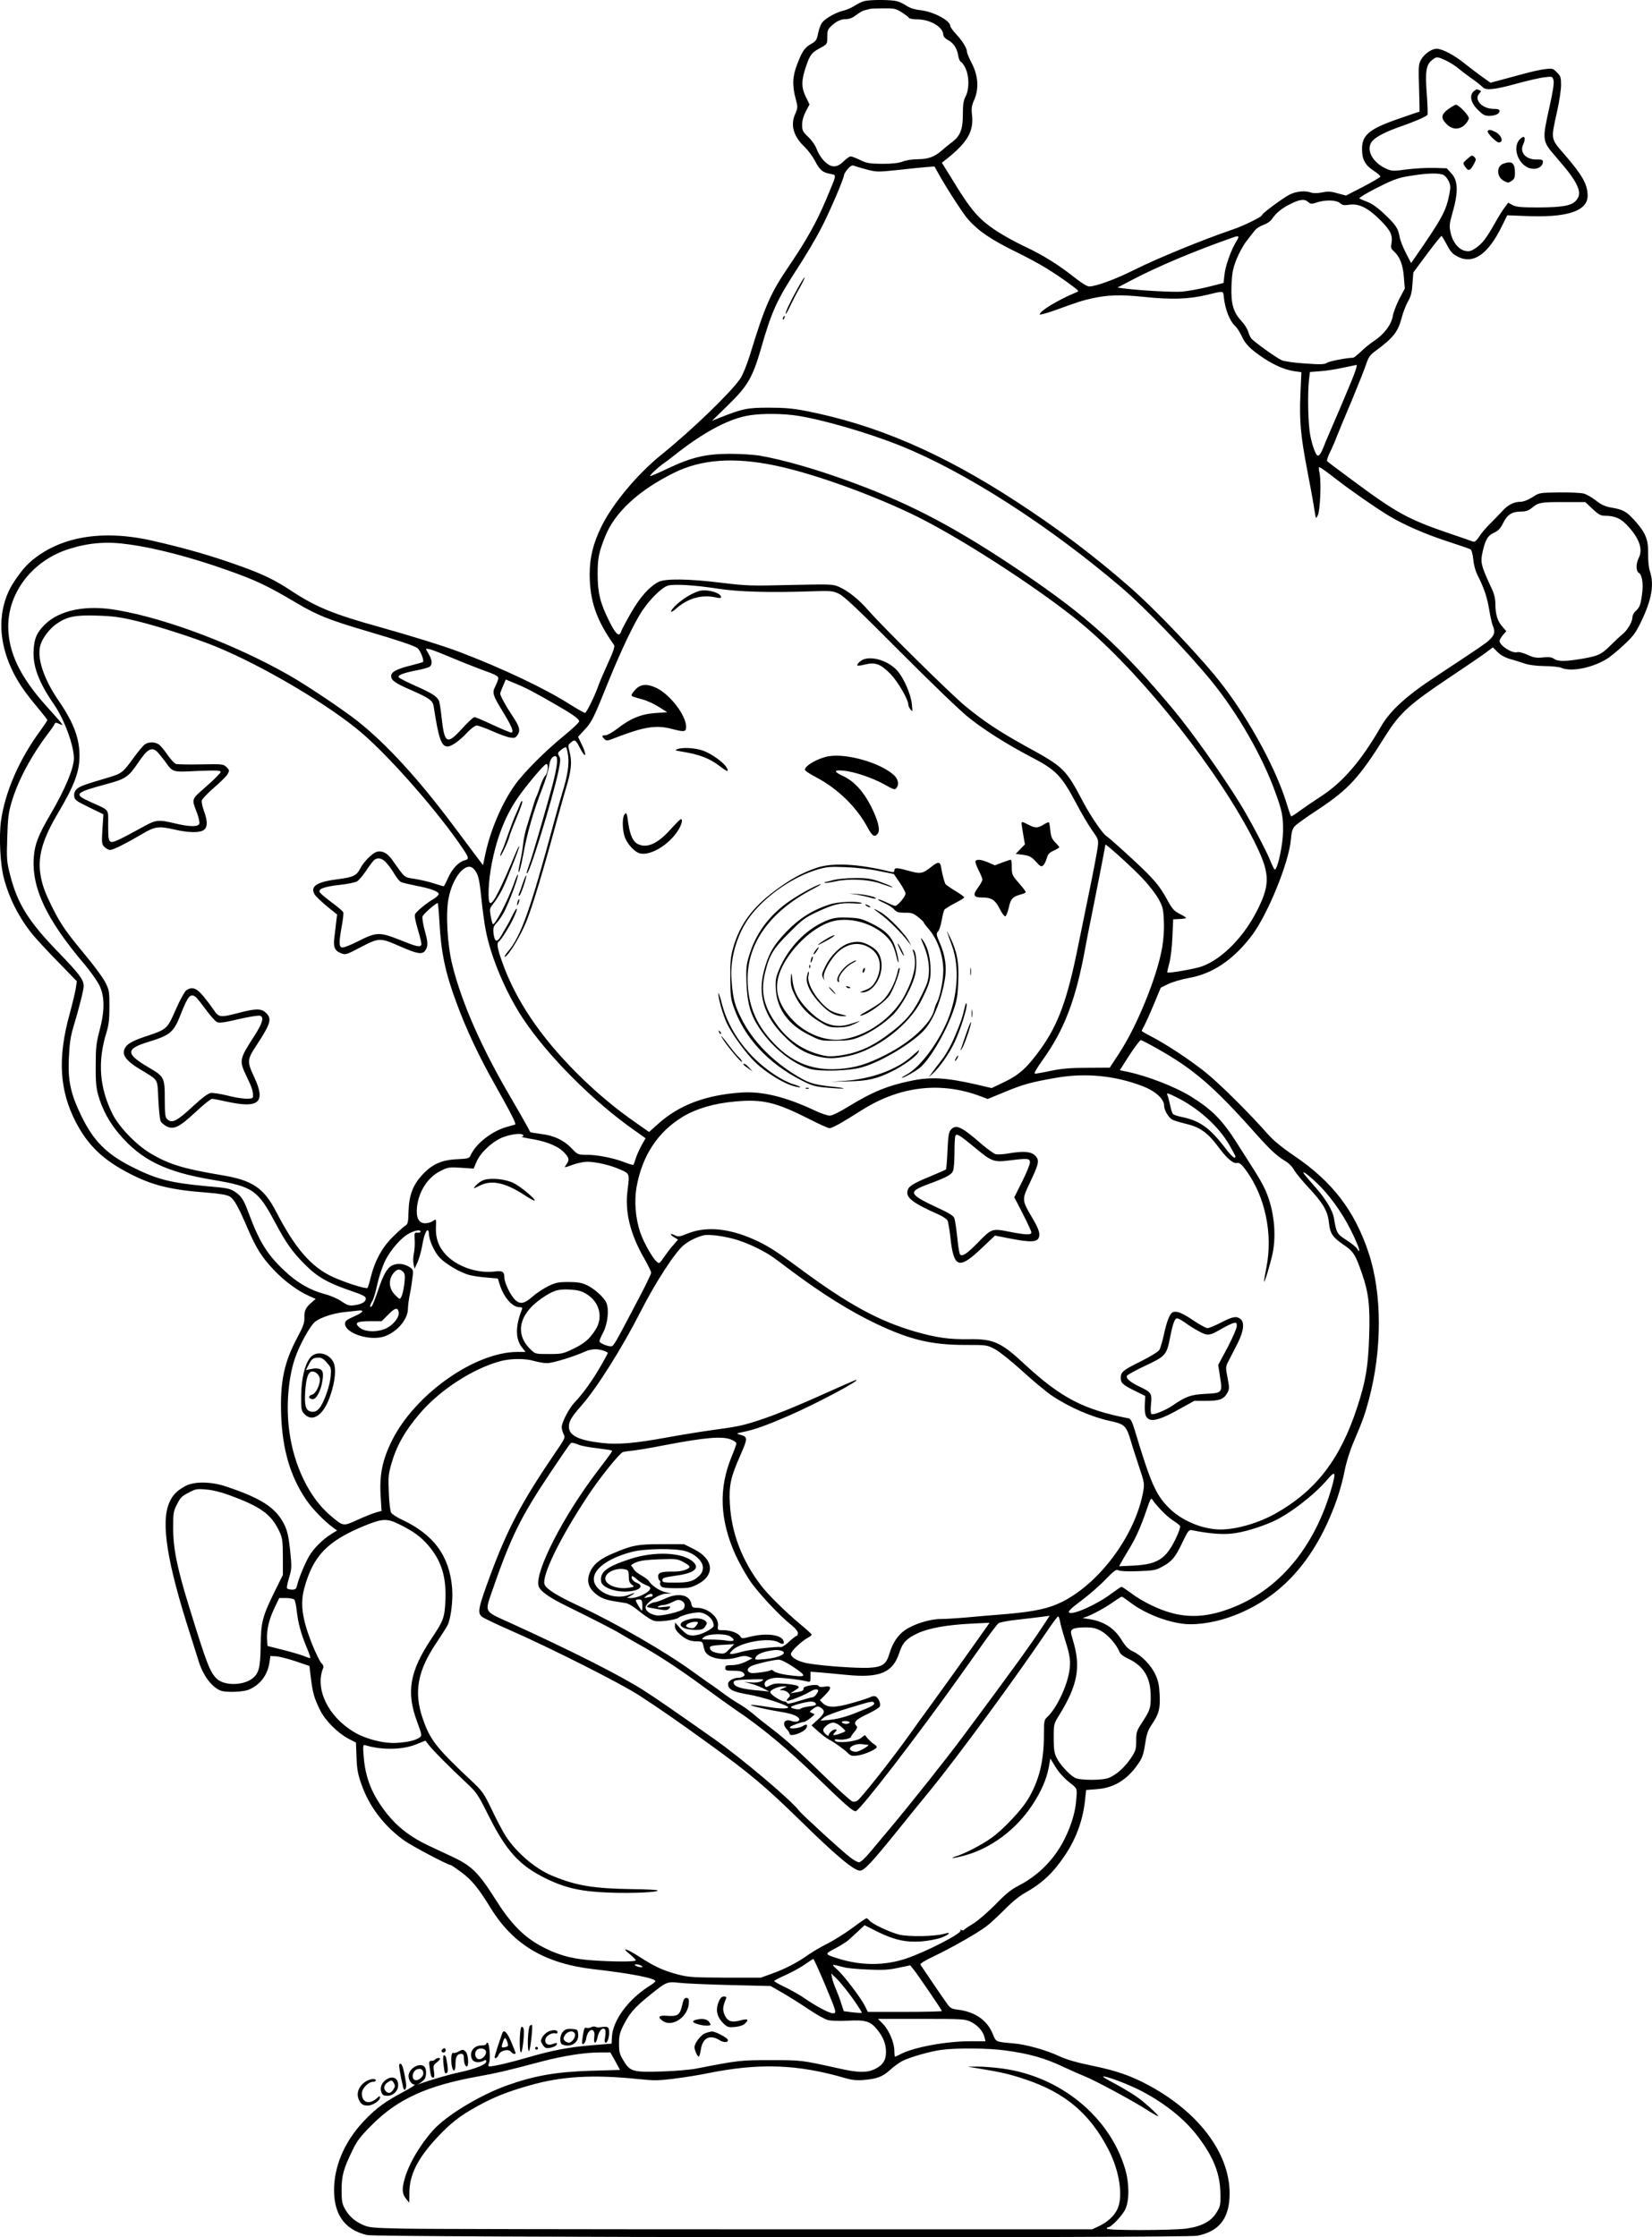
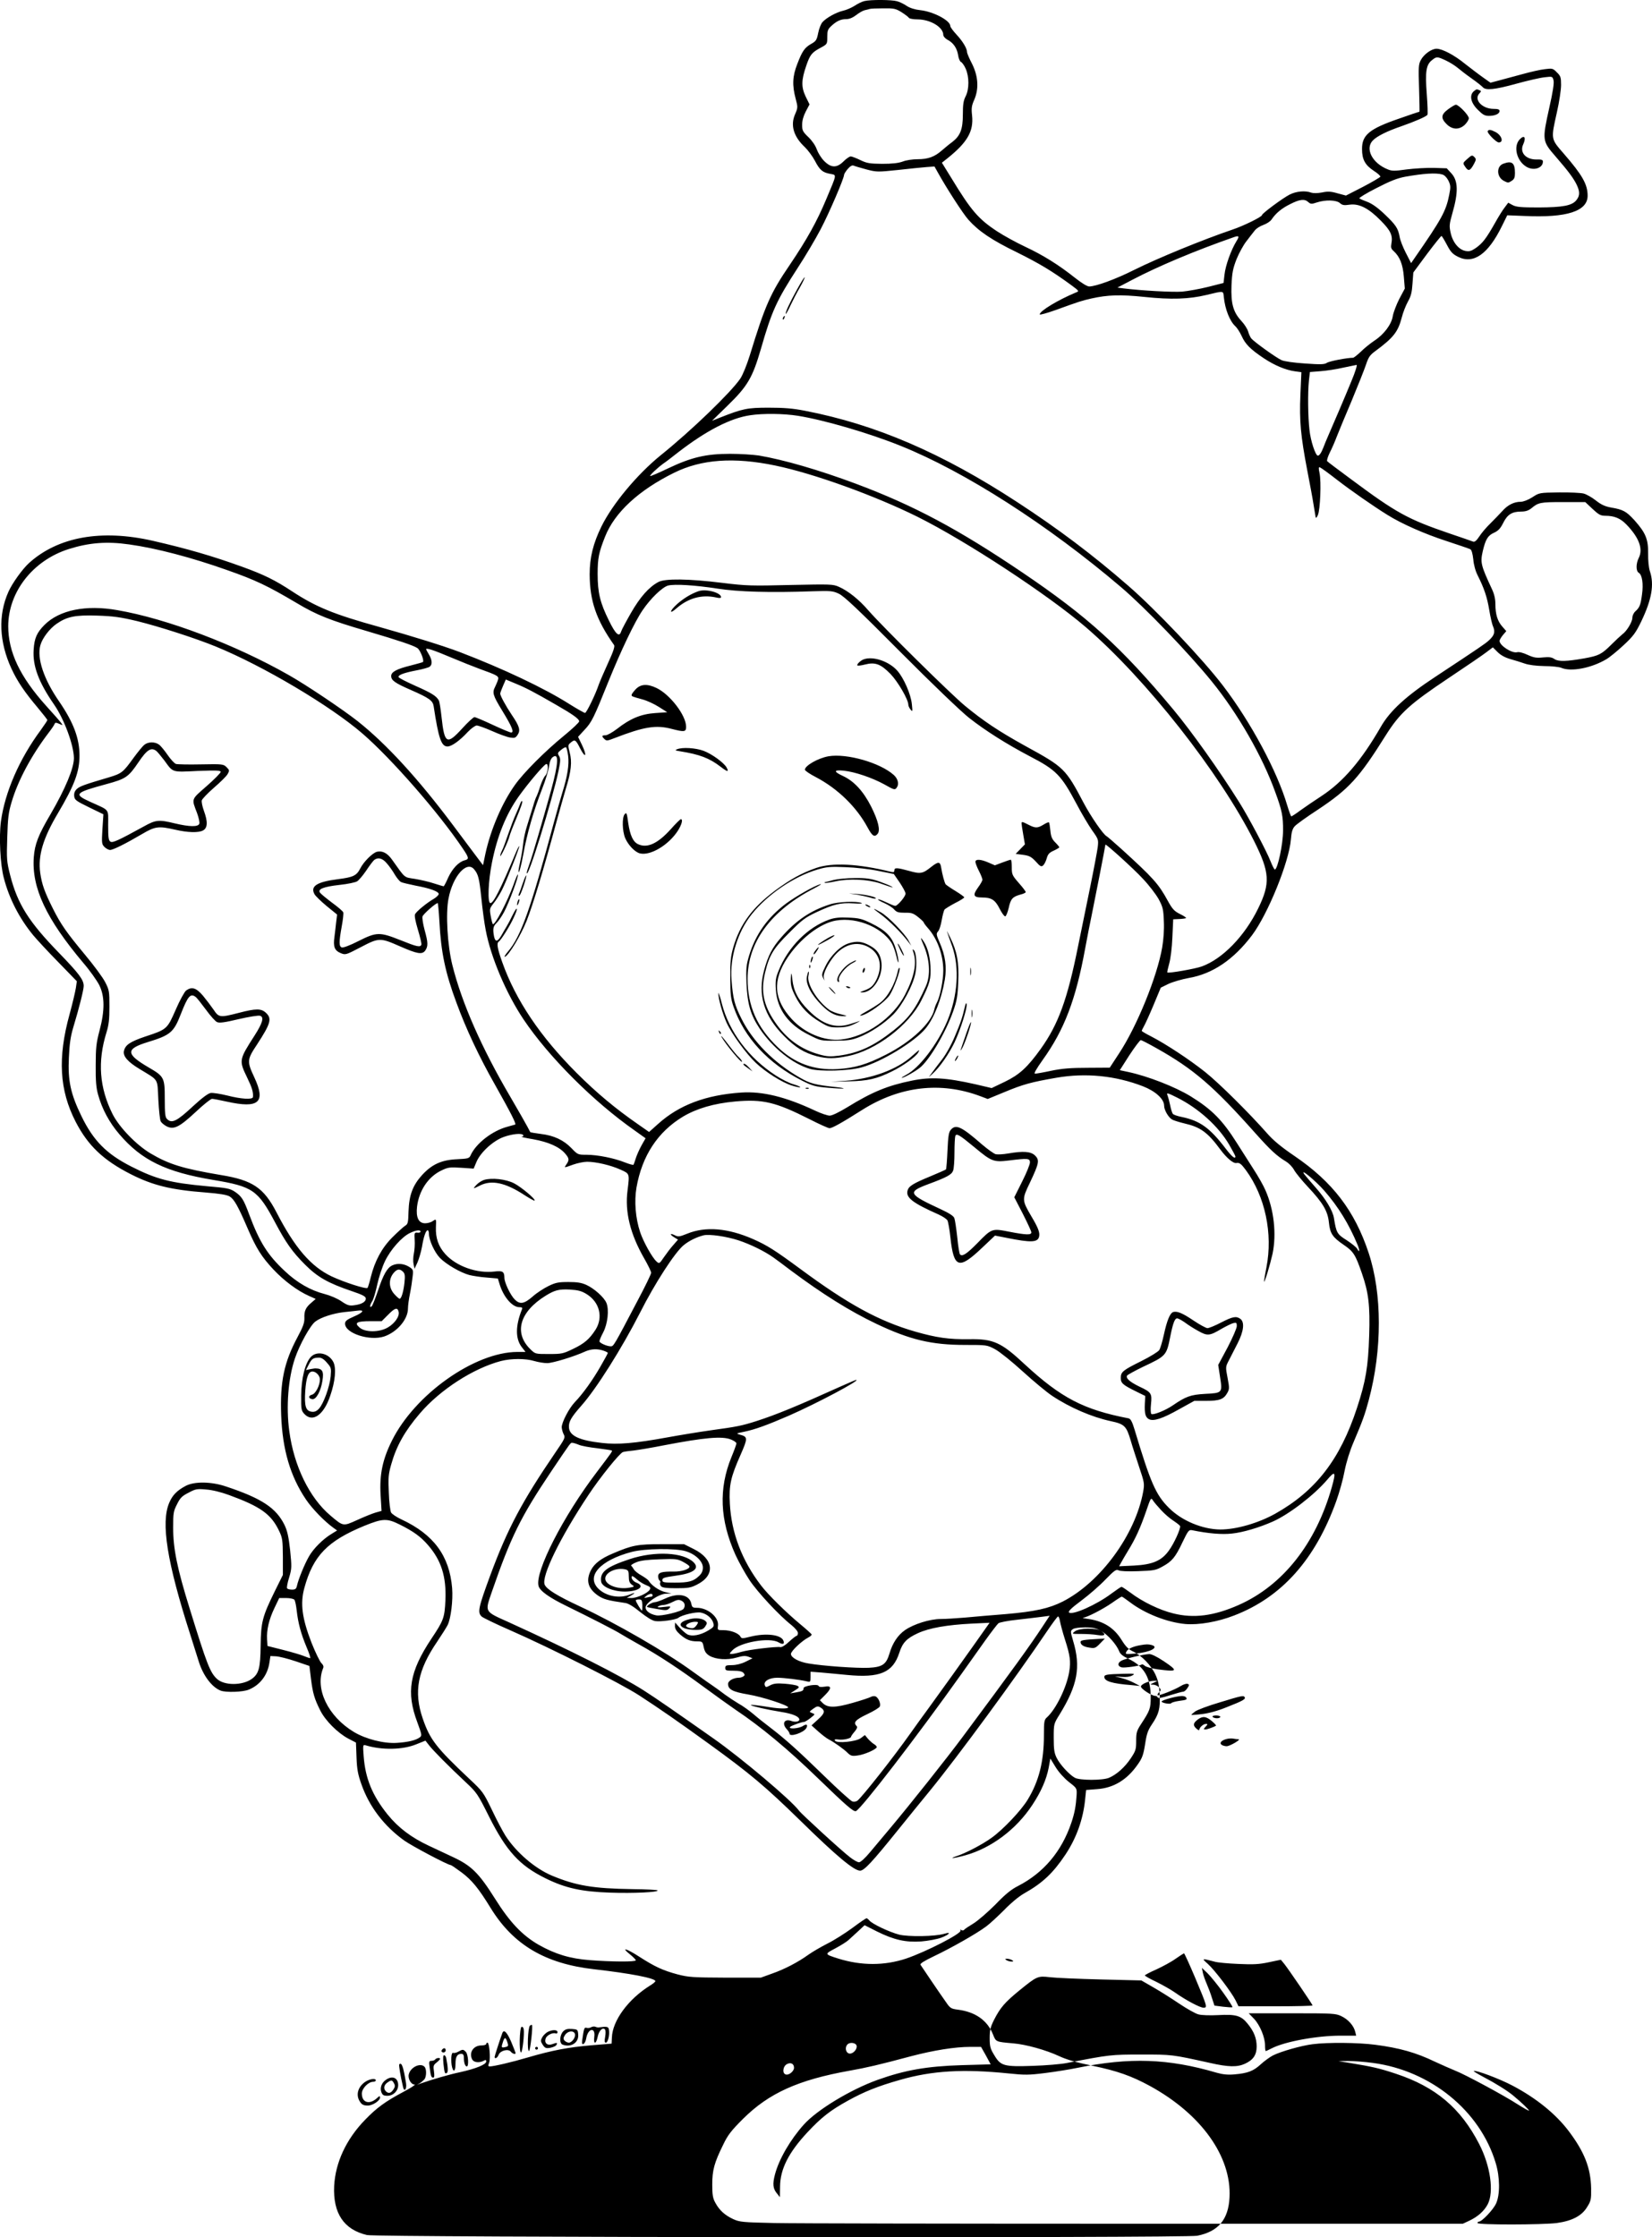
<svg xmlns="http://www.w3.org/2000/svg" version="1.0" viewBox="0 0 1181.935 1600.031" preserveAspectRatio="xMidYMid meet">
  <g transform="translate(-434.119,1823.873) scale(0.1,-0.1)" fill="#000000" stroke="none">
-     <path d="M10525 18231 c-17 -4 -48 -19 -70 -34 -22 -14 -59 -30 -82 -35 -48 -11 -119 -50 -147 -81 -11 -12 -25 -47 -31 -78 -10 -51 -16 -59 -50 -78 -47 -27 -64 -51 -100 -145 -34 -87 -37 -151 -11 -248 16 -60 16 -63 -5 -112 -34 -78 -9 -159 70 -233 22 -21 55 -65 73 -99 35 -67 55 -83 111 -93 45 -9 47 3 -30 -180 -67 -160 -138 -288 -261 -470 -139 -204 -176 -288 -287 -650 -21 -67 -50 -139 -68 -165 -67 -98 -348 -370 -571 -549 -167 -136 -342 -346 -421 -506 -60 -122 -85 -224 -85 -344 1 -190 47 -325 175 -506 6 -10 -6 -47 -43 -127 -28 -62 -58 -131 -66 -153 -25 -75 -89 -205 -99 -205 -6 0 -57 29 -113 64 -178 113 -474 253 -785 372 -117 44 -335 112 -574 179 -325 90 -452 142 -623 254 -123 81 -200 119 -357 176 -216 78 -392 129 -640 186 -368 84 -677 29 -885 -158 -47 -42 -122 -146 -149 -208 -74 -166 -66 -357 22 -548 42 -91 95 -169 187 -278 38 -46 70 -86 70 -90 0 -4 -21 -35 -46 -70 -155 -209 -257 -445 -286 -654 -15 -111 -5 -312 21 -407 38 -146 111 -288 210 -408 25 -30 105 -117 179 -192 l133 -137 -7 -48 c-4 -26 -24 -111 -45 -188 -86 -312 -73 -543 44 -770 88 -170 198 -274 392 -373 159 -81 289 -113 540 -132 98 -8 148 -16 169 -28 32 -19 60 -68 130 -231 61 -141 99 -201 183 -291 76 -81 174 -154 256 -190 l47 -21 -30 -26 c-42 -35 -53 -60 -51 -111 1 -34 -9 -61 -49 -136 -96 -179 -126 -319 -117 -560 9 -244 65 -435 177 -601 45 -67 133 -157 194 -201 l29 -21 -39 -24 c-62 -37 -132 -107 -163 -163 -31 -54 -75 -162 -85 -208 -5 -23 -12 -28 -36 -28 -16 0 -32 4 -35 10 -3 5 3 40 15 77 19 64 19 75 7 195 -11 98 -20 138 -40 180 -60 122 -162 190 -417 275 -105 36 -227 38 -290 5 -62 -33 -95 -66 -118 -121 -61 -142 -16 -425 150 -941 27 -85 54 -171 60 -190 31 -103 94 -187 157 -212 37 -15 162 -11 203 7 80 33 134 104 147 194 l7 46 40 -2 c22 -1 85 -17 139 -35 l100 -34 11 -91 c13 -104 25 -145 67 -228 36 -72 125 -161 201 -201 l54 -28 4 -106 c3 -84 10 -122 35 -192 56 -160 162 -299 307 -403 57 -40 312 -175 332 -175 4 0 38 -23 77 -52 74 -55 122 -114 208 -254 162 -264 390 -399 740 -439 257 -29 439 -64 439 -85 0 -5 -17 -19 -37 -31 -156 -97 -270 -251 -274 -373 l-2 -43 -146 -12 c-163 -14 -280 -36 -454 -87 -115 -34 -244 -64 -272 -64 -12 0 -12 6 -4 27 11 29 1 143 -12 143 -5 0 -9 -4 -9 -10 0 -5 -16 -10 -35 -10 -57 0 -91 -52 -65 -101 12 -21 50 -25 81 -9 15 9 19 7 19 -5 0 -21 -73 -51 -186 -76 -77 -16 -200 -52 -289 -83 l-20 -8 20 12 c11 7 26 20 33 28 15 20 16 74 0 90 -30 30 -100 -4 -112 -54 -8 -31 16 -74 42 -74 9 0 -29 -25 -86 -55 -124 -66 -187 -112 -269 -197 -135 -139 -212 -305 -221 -473 -9 -195 69 -312 235 -351 73 -17 5857 -22 5940 -5 151 30 223 116 231 274 15 293 -203 597 -571 798 -131 71 -232 107 -411 144 -112 23 -185 44 -238 69 -92 43 -238 84 -328 91 -125 11 -123 10 -144 63 -40 101 -126 162 -252 178 -47 6 -55 10 -84 53 -36 50 -171 249 -183 268 -5 8 25 27 96 61 126 60 304 161 374 213 28 21 86 75 130 119 46 48 104 96 141 117 132 74 208 146 296 278 79 119 127 253 141 396 l7 66 77 6 c120 8 217 67 294 179 31 44 39 68 51 143 11 74 20 99 49 142 50 74 60 112 55 212 -3 65 -10 100 -30 143 -31 67 -99 137 -161 166 -32 15 -52 35 -80 80 -54 88 -129 136 -238 152 -30 4 -47 8 -39 9 28 2 142 61 207 106 35 25 67 45 70 45 3 0 29 -18 57 -39 107 -82 267 -145 398 -157 95 -8 231 15 349 61 341 131 581 401 731 819 22 61 49 158 59 214 13 65 37 143 65 208 64 150 81 198 108 299 97 362 96 762 -1 1054 -100 301 -258 507 -530 692 -94 64 -149 109 -195 161 -126 143 -345 361 -446 441 -111 88 -276 197 -384 253 -38 19 -68 37 -68 40 0 3 7 18 15 32 9 15 40 83 69 152 l52 125 55 27 c30 14 95 33 144 42 171 29 322 131 454 306 114 152 265 524 278 685 4 52 11 76 27 94 11 13 86 67 166 119 223 148 296 229 484 529 102 162 171 225 454 414 123 82 245 165 269 184 l45 34 34 -34 c22 -22 53 -39 91 -50 32 -9 78 -23 103 -32 28 -10 81 -17 140 -18 52 0 108 -6 123 -13 69 -29 213 -2 321 62 24 14 80 60 124 101 70 65 87 89 127 172 74 155 92 261 61 355 -9 26 -14 78 -13 128 1 103 -18 148 -98 238 -59 64 -80 76 -168 91 -44 8 -71 21 -109 51 -28 22 -67 44 -87 49 -20 5 -99 9 -176 8 -140 -2 -141 -2 -191 -35 -30 -19 -64 -32 -83 -32 -48 0 -93 -23 -131 -66 -19 -21 -58 -61 -86 -89 -28 -27 -64 -69 -79 -93 -20 -30 -33 -41 -44 -37 -9 4 -86 30 -171 59 -298 102 -378 146 -705 389 -88 65 -164 122 -168 127 -5 4 4 32 18 61 15 29 38 82 51 117 14 35 61 150 106 255 44 106 90 221 102 257 18 54 28 69 66 97 130 96 163 137 190 240 9 37 30 89 45 116 21 37 28 65 32 127 l6 80 97 131 c54 72 101 130 104 130 4 0 21 -29 39 -63 27 -51 40 -66 80 -86 110 -55 215 18 314 220 l38 77 125 -5 c301 -14 450 34 450 145 0 81 -38 148 -170 300 -95 109 -93 102 -50 296 17 74 30 162 30 196 0 54 -3 64 -30 90 -28 29 -33 30 -86 23 -31 -3 -104 -20 -162 -36 -59 -16 -134 -36 -167 -45 l-60 -16 -55 39 c-30 21 -87 65 -127 96 -77 63 -163 108 -204 108 -36 0 -90 -39 -112 -80 -17 -31 -18 -53 -13 -202 3 -93 4 -168 3 -168 -2 0 -68 -22 -147 -50 -212 -73 -265 -117 -264 -218 0 -74 22 -114 84 -155 27 -17 48 -36 47 -42 -2 -5 -58 -38 -125 -73 l-121 -62 -60 16 c-48 14 -70 15 -112 6 -33 -6 -62 -6 -77 -1 -41 16 -107 10 -154 -14 -49 -25 -198 -135 -198 -147 0 -12 -132 -77 -210 -103 -217 -74 -532 -203 -705 -289 -129 -65 -273 -118 -321 -118 -15 0 -54 24 -102 62 -116 92 -226 161 -356 222 -64 30 -153 79 -199 109 -136 89 -188 150 -329 382 l-68 110 38 30 c144 115 190 194 178 308 -6 52 -3 70 15 111 35 79 29 170 -15 258 -20 38 -36 76 -36 84 0 26 -31 78 -76 126 -24 26 -44 53 -44 61 0 39 -121 103 -215 113 -38 4 -73 15 -96 30 -20 14 -51 29 -70 34 -38 11 -189 12 -234 1z m267 -80 c25 -16 49 -34 52 -40 4 -6 33 -11 64 -11 91 -1 182 -56 182 -111 0 -10 13 -25 29 -34 42 -21 69 -60 77 -110 3 -24 13 -46 20 -49 8 -3 24 -25 34 -48 26 -58 26 -147 0 -198 -16 -31 -20 -59 -20 -130 0 -106 -18 -152 -76 -197 -21 -15 -54 -43 -74 -60 -52 -46 -99 -63 -173 -63 -36 0 -84 -7 -108 -17 -31 -11 -75 -16 -147 -16 -89 1 -109 4 -156 27 -29 14 -60 26 -68 26 -9 0 -32 -16 -51 -35 -49 -49 -90 -48 -140 3 -20 20 -43 57 -52 82 -9 27 -34 63 -60 88 -40 38 -45 48 -45 88 0 29 9 62 26 95 l27 51 -28 57 c-32 68 -31 117 5 221 27 78 39 93 102 127 48 26 48 26 48 78 0 43 4 55 28 77 38 36 69 50 108 50 22 0 46 10 71 29 20 16 48 32 62 35 14 3 31 7 36 9 6 2 48 4 96 4 77 1 89 -2 131 -28z m3894 -345 c28 -13 66 -37 85 -53 19 -16 64 -51 100 -76 37 -26 72 -54 79 -62 20 -24 85 -18 240 25 80 22 171 43 202 46 56 7 57 6 64 -22 5 -19 -5 -84 -30 -194 -52 -236 -52 -239 46 -352 89 -103 122 -147 147 -195 26 -52 27 -83 1 -115 -31 -40 -96 -52 -270 -53 -128 0 -160 3 -187 17 l-31 17 -24 -32 c-14 -17 -47 -70 -73 -117 -62 -109 -87 -141 -135 -175 -32 -22 -46 -26 -74 -21 -48 9 -91 61 -106 129 -11 49 -10 62 13 143 43 149 40 230 -7 282 l-34 37 -94 3 c-51 1 -138 -4 -193 -11 -85 -12 -105 -12 -134 0 -112 44 -166 149 -107 208 31 31 102 66 201 100 100 35 181 70 189 83 3 5 1 72 -5 149 -12 159 -5 209 38 242 32 26 37 26 99 -3z m-4146 -779 c73 -19 80 -19 225 -4 83 9 175 19 206 21 l56 4 23 -41 c60 -109 180 -295 219 -339 74 -83 167 -146 350 -235 161 -80 251 -134 390 -236 54 -40 54 -41 30 -50 -127 -53 -259 -132 -259 -157 0 -5 51 9 113 31 171 62 187 67 257 83 117 26 207 29 380 11 190 -20 317 -16 442 14 129 31 120 31 125 -14 9 -89 43 -174 83 -210 12 -11 32 -42 45 -70 26 -58 63 -95 159 -159 77 -51 156 -84 223 -93 l45 -6 -7 -161 c-8 -188 2 -295 49 -541 18 -93 39 -204 45 -245 7 -41 14 -82 15 -90 2 -9 8 -3 16 15 17 38 25 239 12 300 -8 37 -7 45 3 41 7 -2 62 -42 121 -88 102 -79 265 -192 362 -252 102 -64 269 -137 417 -185 88 -29 167 -56 175 -60 10 -5 17 -31 22 -73 3 -39 16 -85 32 -116 46 -91 67 -155 82 -245 8 -49 20 -103 28 -120 16 -39 8 -63 -30 -98 -29 -26 -60 -47 -384 -261 -210 -138 -325 -244 -390 -358 -139 -241 -269 -393 -425 -495 -49 -32 -117 -78 -150 -102 -32 -24 -62 -43 -65 -43 -3 0 -16 35 -29 78 -72 245 -260 595 -460 857 -145 190 -479 542 -676 713 -255 222 -502 408 -795 599 -539 352 -1013 556 -1520 654 -86 17 -151 22 -260 22 -153 0 -186 -7 -350 -72 l-55 -22 111 108 c144 140 179 200 239 406 78 272 112 346 263 579 55 84 129 209 165 278 60 114 167 363 167 388 0 6 12 25 26 42 19 21 32 29 43 24 9 -4 50 -16 91 -27z m4120 -36 c15 -4 32 -21 44 -44 16 -34 17 -45 6 -100 -23 -118 -53 -173 -253 -461 l-20 -29 -38 74 c-21 41 -41 92 -44 114 -11 61 -27 85 -108 162 -49 47 -91 76 -123 88 -27 10 -53 21 -57 25 -4 4 50 37 121 73 99 51 149 71 208 82 130 23 217 29 264 16z m-958 -198 c16 -14 23 -15 61 -2 61 20 140 18 165 -5 17 -15 30 -17 70 -11 68 9 136 -26 223 -115 70 -71 86 -105 75 -164 -5 -26 -2 -37 15 -52 45 -40 67 -96 74 -184 l7 -85 -40 -75 c-21 -42 -42 -97 -46 -122 -9 -59 -63 -131 -132 -176 -27 -18 -70 -52 -95 -77 -26 -25 -52 -45 -57 -45 -43 0 -169 -24 -187 -36 -18 -12 -45 -13 -156 -5 -78 5 -149 15 -169 24 -38 17 -197 131 -217 156 -7 9 -17 31 -22 49 -5 18 -27 53 -49 76 -58 63 -75 124 -70 254 4 90 10 120 36 187 18 44 50 103 72 130 21 28 48 62 59 76 11 14 38 31 61 39 23 8 49 25 58 38 31 46 73 81 134 111 69 35 103 39 130 14z m-515 -280 c-38 -62 -78 -173 -85 -238 l-7 -60 -110 -28 c-60 -15 -144 -30 -186 -34 -67 -5 -288 7 -418 23 l-45 6 105 55 c187 98 451 209 729 306 36 13 40 6 17 -30z m823 -1000 c-45 -110 -122 -290 -167 -393 -11 -25 -26 -61 -33 -80 -15 -39 -29 -60 -40 -60 -17 0 -52 106 -60 183 -11 94 -13 267 -4 354 l7 61 76 6 c42 3 114 14 161 25 47 10 90 19 97 20 6 1 -9 -50 -37 -116z m-3960 -248 c188 -30 513 -125 735 -215 459 -184 1055 -566 1575 -1009 172 -146 484 -470 651 -676 186 -229 362 -535 454 -791 48 -130 57 -174 56 -276 0 -95 -39 -278 -59 -278 -4 0 -18 27 -31 60 -25 66 -158 317 -223 420 -140 224 -342 508 -472 664 -375 449 -612 664 -1081 981 -459 310 -776 479 -1190 634 -268 100 -518 172 -695 202 -41 6 -133 12 -205 12 -173 0 -278 -25 -444 -104 -68 -33 -126 -57 -128 -55 -5 5 51 58 95 90 17 11 65 48 108 82 200 154 373 243 513 263 92 14 240 12 341 -4z m-161 -356 c275 -57 709 -214 1016 -366 346 -172 933 -557 1205 -790 430 -370 956 -1038 1204 -1530 112 -224 117 -301 29 -481 -97 -199 -255 -361 -403 -415 -46 -17 -240 -51 -247 -43 -2 2 4 30 13 62 10 34 20 114 23 188 l6 130 43 2 c24 1 46 4 49 7 2 3 -17 16 -44 29 -40 20 -54 35 -86 93 -67 123 -104 164 -336 375 -52 47 -98 86 -102 88 -22 9 -112 139 -164 237 -130 247 -141 257 -417 408 -190 105 -301 179 -433 288 -104 86 -587 563 -691 682 -67 78 -145 140 -211 169 -43 19 -58 19 -346 13 -278 -7 -316 -6 -487 15 -241 30 -412 32 -459 6 -67 -36 -130 -107 -195 -220 -35 -61 -67 -121 -71 -134 -13 -43 -39 -20 -87 78 -63 127 -81 199 -81 335 0 112 9 154 53 265 68 173 241 333 495 458 194 96 427 113 724 51z m5846 -310 c44 -41 58 -49 91 -49 65 0 108 -18 151 -62 91 -94 121 -175 89 -239 -21 -41 -21 -95 0 -107 24 -14 34 -79 23 -155 -10 -76 -17 -93 -48 -121 -12 -11 -21 -31 -21 -46 0 -29 -41 -97 -72 -118 -10 -8 -47 -42 -81 -76 -68 -67 -87 -77 -192 -96 -125 -22 -183 -24 -212 -5 -20 14 -39 16 -82 12 -47 -5 -66 -2 -110 18 -32 15 -62 23 -76 19 -37 -9 -125 48 -125 81 0 8 11 26 24 42 l24 28 -28 32 c-35 39 -50 89 -50 162 0 36 -8 71 -24 105 -80 172 -85 191 -66 274 20 84 36 111 81 131 30 14 45 30 65 70 30 60 63 81 128 81 32 0 52 7 73 23 50 42 63 45 226 45 l160 0 52 -49z m-10469 -254 c194 -27 445 -93 699 -183 205 -72 289 -112 497 -235 145 -87 239 -124 505 -202 227 -67 331 -102 360 -121 20 -12 51 -90 40 -100 -2 -2 -41 -13 -88 -25 -101 -25 -139 -46 -139 -75 0 -31 26 -50 141 -100 132 -58 157 -76 163 -117 35 -231 55 -287 99 -287 29 0 87 41 145 104 24 25 53 46 64 46 11 0 61 -18 111 -40 49 -22 107 -43 128 -46 32 -5 39 -3 54 20 21 32 13 61 -43 143 -41 61 -82 136 -82 151 0 5 9 30 20 55 l20 46 72 -30 c73 -30 134 -62 288 -151 117 -67 165 -101 165 -118 0 -8 -49 -54 -110 -104 -136 -111 -288 -264 -349 -350 -93 -130 -174 -319 -212 -493 l-17 -82 -43 57 c-24 31 -100 134 -170 227 -250 334 -478 583 -684 746 -104 82 -367 259 -495 331 -382 217 -870 402 -1224 463 -225 40 -415 1 -521 -105 -55 -55 -73 -95 -78 -177 -8 -117 35 -232 146 -393 73 -105 141 -291 142 -383 0 -72 -61 -219 -167 -401 -88 -149 -113 -215 -120 -307 -16 -220 88 -441 356 -759 45 -52 94 -122 111 -154 41 -80 42 -183 3 -329 -23 -87 -27 -123 -27 -247 -1 -110 3 -161 17 -210 28 -102 80 -199 152 -283 159 -186 331 -270 672 -327 283 -47 319 -72 443 -305 76 -143 122 -209 214 -301 90 -90 165 -132 336 -190 71 -24 96 -36 98 -50 3 -24 -27 -43 -81 -50 -36 -5 -49 -2 -93 28 -29 20 -81 42 -120 52 -101 26 -196 80 -285 164 -124 116 -181 207 -255 405 -40 108 -54 130 -103 163 -35 23 -57 27 -198 39 -264 24 -364 50 -543 141 -177 90 -271 185 -356 360 -78 160 -98 254 -90 419 4 96 12 152 31 215 42 138 75 271 75 297 0 44 -32 87 -175 235 -219 225 -298 351 -351 557 -25 99 -26 114 -21 270 4 139 9 180 31 253 46 156 142 335 268 500 20 26 38 53 40 60 4 10 10 10 33 0 27 -12 27 -12 14 6 -8 11 -56 66 -108 123 -187 208 -271 384 -271 570 1 245 177 470 433 551 146 46 272 56 433 33z m4209 -316 c147 -23 375 -30 680 -19 128 4 144 3 187 -17 37 -17 138 -112 440 -416 228 -229 435 -427 492 -472 117 -92 271 -189 433 -274 191 -99 226 -135 336 -341 36 -69 87 -154 112 -190 45 -63 46 -66 40 -120 -4 -30 -29 -163 -56 -295 -27 -132 -65 -319 -85 -415 -76 -379 -141 -557 -267 -733 -95 -132 -152 -184 -255 -234 l-96 -46 -115 27 c-213 48 -320 54 -457 26 -172 -35 -284 -81 -459 -189 -61 -37 -110 -61 -128 -61 -15 0 -63 16 -105 36 -211 99 -376 139 -527 129 -254 -17 -445 -89 -595 -224 l-65 -58 -80 56 c-162 112 -298 226 -439 367 -259 259 -435 520 -531 790 -36 101 -42 138 -25 149 15 9 80 112 106 170 35 73 28 91 -7 20 -16 -33 -35 -69 -42 -80 -7 -11 -23 -39 -36 -62 -29 -51 -46 -54 -55 -12 -10 53 -7 73 17 96 13 12 38 48 55 80 35 66 104 252 99 267 -2 5 -16 -26 -31 -70 -44 -122 -136 -298 -149 -284 -3 3 -10 29 -15 58 -9 50 -8 54 20 90 17 20 44 64 61 97 32 63 128 307 123 312 -2 2 -10 -14 -19 -34 -116 -277 -165 -373 -187 -373 -22 0 -16 156 11 290 38 191 102 348 193 475 65 91 175 221 194 229 19 9 15 -61 -5 -82 -10 -9 -26 -44 -37 -77 -10 -33 -22 -64 -25 -70 -4 -5 -16 -37 -25 -70 -10 -33 -29 -94 -42 -136 -14 -42 -27 -103 -30 -135 -3 -33 -12 -87 -20 -122 -8 -35 -14 -69 -13 -75 1 -26 19 38 34 121 26 147 74 314 136 472 23 58 44 129 48 157 5 35 14 58 27 67 45 33 41 -43 -11 -234 -60 -216 -137 -480 -155 -528 -11 -30 -20 -59 -20 -65 2 -64 183 521 227 728 15 73 15 89 4 107 -12 20 -11 24 15 44 15 13 31 21 35 18 4 -2 11 -30 15 -61 8 -64 -5 -146 -41 -261 -13 -42 -40 -138 -60 -212 -168 -624 -237 -820 -330 -927 -20 -24 -29 -40 -21 -37 28 11 113 152 155 257 45 114 119 359 216 717 20 74 50 178 65 230 38 123 45 191 27 257 -12 47 -12 54 2 66 35 31 40 28 72 -35 40 -78 52 -57 14 23 l-28 58 46 50 c52 55 66 84 173 350 88 217 186 423 243 506 56 83 141 165 182 176 49 12 192 3 354 -22z m-4150 -233 c154 -38 416 -122 562 -182 339 -139 818 -423 1048 -622 207 -179 548 -569 718 -823 44 -65 45 -75 13 -83 -43 -11 -88 -59 -118 -123 -15 -35 -30 -63 -33 -63 -2 0 -33 9 -67 20 -35 12 -97 26 -138 33 -81 13 -66 0 -165 139 -33 46 -68 64 -107 55 -31 -8 -95 -71 -119 -119 -27 -52 -50 -63 -159 -77 -151 -19 -200 -50 -169 -107 7 -13 46 -51 87 -85 l75 -61 -7 -57 c-3 -31 -9 -77 -12 -103 -10 -70 1 -97 43 -115 36 -15 37 -15 146 42 130 68 138 68 279 6 125 -55 160 -61 182 -30 21 31 20 57 -5 147 -11 41 -18 84 -15 96 5 17 94 96 109 96 2 0 8 -60 12 -132 11 -217 42 -366 121 -578 69 -189 163 -389 276 -588 116 -206 155 -283 145 -286 -7 -2 -32 -9 -57 -16 -107 -29 -222 -118 -261 -202 -10 -24 -17 -26 -98 -30 -111 -5 -179 -36 -250 -113 -67 -74 -93 -144 -97 -260 -2 -82 -4 -91 -26 -104 -12 -8 -53 -45 -90 -82 -75 -75 -125 -168 -154 -284 -9 -38 -20 -73 -23 -77 -10 -11 -167 40 -257 82 -149 71 -264 205 -395 459 -91 175 -170 229 -397 266 -272 46 -371 76 -506 156 -101 61 -221 185 -269 279 -95 190 -109 376 -44 585 17 55 21 94 21 185 0 109 -1 118 -31 176 -17 33 -82 121 -144 195 -132 159 -172 216 -228 327 -61 122 -80 175 -92 258 -17 123 20 248 128 429 116 196 153 293 153 410 0 123 -43 237 -145 386 -111 160 -161 311 -135 403 14 51 67 120 117 154 74 51 134 63 288 58 117 -4 164 -10 290 -40z m2245 -260 c69 -29 159 -65 200 -80 133 -48 142 -53 134 -79 -3 -12 -13 -34 -20 -49 -22 -43 -18 -60 51 -173 71 -116 86 -155 63 -155 -8 0 -68 25 -132 55 -64 30 -123 55 -130 55 -8 0 -47 -36 -87 -80 -111 -122 -128 -112 -149 83 -6 55 -14 106 -19 116 -18 32 -49 52 -166 104 -65 29 -120 57 -122 63 -5 15 37 31 131 49 43 8 85 20 92 26 20 16 17 48 -6 87 -11 18 -20 35 -20 38 0 11 55 -7 180 -60z m4948 -1582 c44 -46 94 -112 113 -146 30 -56 34 -73 37 -158 3 -60 -2 -130 -12 -188 -36 -208 -181 -565 -309 -758 l-66 -101 -158 -1 c-119 0 -183 -5 -260 -21 -55 -12 -108 -21 -117 -21 -10 0 9 33 55 98 155 216 237 431 304 797 14 77 35 183 46 235 18 86 99 500 99 508 0 10 203 -173 268 -244z m-5410 111 c17 -19 43 -55 57 -80 15 -25 35 -49 44 -54 9 -5 56 -16 105 -26 103 -19 166 -42 166 -60 0 -7 -16 -23 -36 -35 -49 -28 -123 -89 -133 -109 -6 -10 2 -50 20 -111 16 -52 27 -100 25 -107 -8 -21 -31 -16 -150 32 -149 59 -170 59 -301 -7 -61 -31 -109 -49 -119 -45 -20 8 -20 38 0 150 9 48 14 93 11 101 -3 8 -39 39 -79 68 -40 30 -79 62 -86 71 -22 26 22 44 138 57 58 6 115 18 127 26 12 8 41 42 64 76 23 35 49 69 57 76 27 21 59 14 90 -23z m624 -42 c31 -36 38 -64 53 -207 8 -80 22 -183 31 -228 36 -194 147 -455 271 -640 181 -269 500 -588 796 -795 l77 -55 -29 -51 c-16 -29 -34 -70 -41 -92 -7 -22 -14 -43 -16 -46 -2 -4 -30 4 -61 16 -77 31 -197 55 -275 55 -62 0 -64 1 -108 47 -56 58 -126 91 -219 102 -40 5 -74 11 -76 13 -1 2 -10 19 -20 38 -10 19 -65 116 -123 215 -205 349 -346 669 -414 940 -36 143 -49 370 -28 477 30 159 129 272 182 211z m4882 -1280 c266 -149 409 -272 709 -609 109 -122 151 -161 220 -203 21 -13 46 -39 57 -60 11 -20 55 -74 99 -121 107 -114 142 -173 150 -255 8 -78 26 -105 107 -160 69 -47 83 -70 129 -203 48 -138 59 -231 52 -447 -7 -221 -25 -327 -87 -515 -121 -369 -295 -594 -585 -757 -122 -68 -279 -113 -393 -113 -128 1 -277 63 -368 155 -93 92 -131 179 -245 558 -18 60 -29 79 -44 82 -321 62 -482 146 -743 387 -168 157 -224 182 -397 179 -146 -2 -234 11 -385 54 -260 75 -480 195 -825 450 -178 131 -234 167 -336 212 -181 79 -339 92 -470 39 -57 -23 -66 -24 -91 -11 -35 17 -37 5 -2 -16 l26 -16 -34 -39 c-19 -21 -49 -61 -67 -87 -32 -47 -33 -48 -53 -30 -31 28 -94 141 -117 210 -33 99 -43 220 -26 319 40 227 152 398 333 507 98 58 220 94 372 108 199 18 290 -4 532 -126 70 -36 135 -65 144 -65 19 0 89 39 234 131 270 170 562 204 845 98 l53 -20 119 49 c134 56 194 72 373 103 209 36 421 15 618 -61 90 -35 152 -91 152 -139 0 -32 32 -86 59 -100 11 -6 50 -18 87 -27 113 -26 165 -63 255 -185 46 -62 93 -102 116 -98 22 4 34 -5 68 -51 138 -188 194 -454 147 -695 -11 -55 -18 -102 -17 -103 5 -6 44 125 61 201 29 141 10 315 -51 453 -14 33 -52 100 -84 149 -32 50 -86 135 -121 190 -103 163 -178 239 -330 333 -111 68 -306 144 -446 174 l-61 13 69 108 c39 59 75 107 81 107 6 0 56 -26 111 -57z m149 -354 c155 -78 295 -205 372 -336 25 -43 45 -81 45 -85 0 -22 -25 -2 -68 54 -114 150 -185 201 -314 228 -31 6 -61 16 -66 23 -5 7 -14 35 -19 62 -6 28 -14 58 -18 68 -10 23 -4 22 68 -14z m-4678 -269 c3 -5 -2 -10 -12 -11 -10 0 28 -9 83 -18 111 -20 189 -55 230 -104 28 -33 29 -45 8 -75 -18 -27 -21 -27 49 -2 31 11 76 20 99 20 64 0 170 -25 238 -56 67 -30 66 -27 51 -149 -20 -153 19 -312 119 -486 27 -47 50 -94 50 -103 0 -9 -44 -100 -99 -203 -169 -322 -170 -323 -190 -323 -27 0 -81 24 -81 36 0 7 12 36 27 64 32 61 43 162 23 210 -16 40 -88 104 -143 129 -35 16 -66 21 -129 21 -71 0 -92 -4 -143 -29 -33 -16 -84 -49 -113 -75 -61 -53 -91 -58 -128 -21 -31 31 -74 121 -74 155 -1 45 -12 52 -71 45 -125 -15 -273 37 -352 125 -49 54 -70 115 -67 192 3 61 2 61 -22 44 -12 -9 -37 -16 -55 -16 -47 0 -67 42 -58 119 14 114 79 212 171 257 51 25 61 26 145 21 l89 -6 21 50 c30 69 121 151 196 177 63 22 128 28 138 12z m5731 -397 c101 -116 176 -238 238 -387 17 -41 15 -61 -3 -28 -6 11 -40 38 -75 61 -69 43 -74 53 -91 158 -8 53 -60 139 -133 221 -31 35 -66 76 -77 90 -42 56 76 -41 141 -115z m-6466 -293 c0 -5 -10 -9 -22 -7 -22 2 -23 -1 -20 -53 2 -30 -1 -74 -6 -97 -5 -23 -6 -57 -2 -75 l7 -33 21 45 c11 25 25 74 32 110 12 74 28 120 41 120 5 0 9 -11 9 -25 0 -45 40 -133 79 -173 45 -46 147 -105 210 -122 24 -6 80 -15 124 -18 l80 -7 16 -51 c29 -86 89 -154 138 -154 20 0 24 -4 18 -17 -46 -115 -47 -207 -2 -267 l28 -36 -58 0 c-306 -1 -734 -304 -898 -635 -67 -134 -89 -242 -81 -386 l7 -116 -43 -12 c-24 -7 -83 -31 -131 -53 -102 -46 -99 -47 -193 33 -149 126 -260 354 -293 602 -24 173 -8 378 40 520 33 98 110 237 146 264 39 30 127 59 208 68 33 3 74 8 92 10 56 8 45 -12 -22 -41 -53 -23 -65 -33 -65 -52 0 -69 177 -126 281 -91 92 32 169 122 169 200 0 19 6 66 14 104 8 39 16 93 19 122 6 50 5 53 -27 73 -37 22 -82 26 -118 9 -36 -16 -65 -67 -102 -179 -19 -56 -39 -107 -45 -113 -17 -17 -14 10 4 37 8 12 24 65 35 117 11 52 36 127 55 167 40 84 122 176 180 203 44 21 75 24 75 9z m2275 -62 c87 -29 187 -78 250 -123 17 -12 73 -53 125 -93 227 -169 422 -291 611 -381 240 -114 395 -151 634 -151 157 0 157 0 216 -31 33 -18 119 -87 199 -160 77 -70 171 -148 209 -173 126 -84 284 -152 419 -181 99 -21 112 -35 143 -139 11 -39 39 -124 60 -188 38 -113 39 -120 29 -178 -56 -307 -305 -647 -575 -785 -99 -50 -200 -72 -408 -90 -100 -8 -232 -19 -293 -25 -60 -5 -138 -10 -172 -10 -77 0 -193 -36 -255 -79 -51 -35 -90 -92 -112 -168 -23 -78 -51 -97 -148 -102 -86 -4 -329 13 -432 31 -69 11 -125 42 -125 68 0 20 77 93 123 117 16 8 27 18 25 23 -2 4 -37 36 -78 70 -103 85 -234 214 -284 280 -137 179 -212 376 -223 585 -7 133 6 190 77 350 52 119 52 128 -4 143 -30 9 -29 9 29 21 81 17 165 48 320 115 199 87 517 256 482 256 -4 0 -53 -21 -109 -46 -317 -143 -461 -202 -603 -248 -106 -34 -142 -41 -325 -66 -85 -12 -226 -35 -313 -51 -236 -43 -356 -53 -468 -40 -161 18 -231 50 -237 108 -4 42 14 74 88 158 107 120 291 412 420 665 107 212 250 432 312 483 39 32 92 58 143 71 42 10 164 -8 250 -36z m-2400 -225 c13 -13 15 -28 10 -77 -7 -65 -22 -116 -35 -116 -4 0 -22 16 -39 35 -42 48 -40 114 4 158 21 21 39 21 60 0z m1314 -160 c92 -57 119 -166 63 -254 -44 -68 -80 -99 -162 -138 -70 -34 -81 -36 -172 -36 -97 0 -97 0 -132 34 -120 117 -78 267 109 383 65 40 95 48 174 44 59 -4 83 -10 120 -33z m-1346 -125 c9 -32 -27 -84 -77 -113 -61 -36 -163 -36 -203 0 -39 34 -20 45 81 45 l78 0 45 45 c49 50 68 56 76 23z m1466 -279 c17 -6 31 -13 31 -16 0 -3 -23 -46 -52 -96 -55 -96 -126 -196 -184 -256 -42 -44 -94 -144 -94 -180 1 -14 7 -37 14 -50 13 -23 9 -31 -59 -130 -238 -349 -342 -543 -467 -881 -85 -231 -92 -264 -60 -293 10 -9 101 -53 202 -97 292 -128 793 -381 925 -467 149 -97 269 -180 500 -347 293 -212 402 -304 650 -546 261 -256 386 -360 430 -360 29 0 88 64 267 286 75 93 178 220 230 283 199 243 619 815 842 1146 37 55 72 101 76 103 5 2 12 -14 15 -35 4 -21 19 -78 35 -128 38 -118 43 -159 31 -232 -18 -111 -95 -269 -160 -327 -19 -17 -21 -30 -21 -126 0 -188 -35 -329 -116 -462 -47 -78 -178 -216 -260 -274 -67 -48 -186 -110 -249 -130 -65 -21 -16 -16 63 6 186 52 364 185 479 360 63 95 101 183 117 266 l12 66 38 -62 c23 -37 61 -79 95 -106 57 -44 57 -45 55 -92 -5 -79 -14 -129 -38 -200 -70 -206 -199 -358 -382 -452 -48 -24 -92 -60 -162 -133 -54 -54 -124 -115 -157 -135 -33 -20 -63 -40 -66 -45 -4 -5 -12 -6 -19 -2 -8 5 -11 4 -7 -3 13 -19 -245 -152 -390 -201 -155 -51 -319 -51 -483 0 -101 32 -101 32 -23 73 39 21 81 47 94 59 13 12 45 41 70 64 l46 43 89 -45 c121 -60 205 -79 317 -71 49 4 113 16 143 27 58 22 75 44 22 28 -65 -20 -258 -23 -325 -6 -69 18 -192 76 -212 101 -8 9 -17 16 -20 16 -4 0 -50 -31 -102 -70 -52 -38 -132 -89 -179 -112 -47 -24 -107 -59 -135 -79 -75 -54 -171 -104 -260 -135 l-80 -29 -255 0 c-233 1 -262 3 -340 23 -108 29 -163 55 -274 126 -94 61 -136 72 -67 17 22 -18 41 -37 41 -42 0 -12 -171 -11 -328 1 -144 11 -248 43 -367 110 -118 68 -207 162 -313 331 -114 181 -168 234 -295 294 -50 23 -130 61 -177 83 -126 59 -219 129 -296 224 -109 136 -159 257 -171 417 -6 79 -5 83 13 78 118 -36 267 -33 364 7 l65 26 25 -32 c27 -36 141 -151 266 -268 76 -71 84 -83 164 -243 125 -248 218 -350 405 -442 142 -70 257 -95 460 -102 170 -6 349 3 341 16 -3 4 -83 8 -178 9 -284 4 -406 25 -579 97 -121 51 -256 167 -332 286 -19 30 -63 113 -97 185 -60 124 -66 132 -159 219 -241 227 -284 283 -336 435 -65 190 -36 343 104 548 32 48 66 101 75 119 23 47 39 176 32 264 -19 230 -131 383 -362 491 -35 16 -69 39 -75 50 -6 12 -14 75 -16 142 -5 105 -3 131 17 201 37 132 97 239 205 365 145 170 383 323 580 375 75 19 176 19 239 0 27 -8 68 -15 92 -15 39 0 191 46 274 84 42 18 85 20 129 5z m911 -635 c22 -9 40 -21 40 -28 0 -6 -16 -51 -36 -99 -92 -226 -83 -448 29 -698 24 -52 69 -133 100 -180 57 -86 213 -254 300 -322 27 -22 47 -46 47 -57 0 -11 -4 -20 -9 -20 -4 0 -29 -19 -54 -42 -26 -25 -53 -42 -63 -39 -29 5 -226 -18 -278 -34 -27 -8 -58 -15 -69 -15 -20 0 -19 1 3 25 55 59 267 96 331 58 31 -18 45 -13 35 12 -16 43 -124 56 -234 29 -61 -15 -65 -15 -74 1 -14 24 -70 45 -121 45 -43 0 -43 0 -39 33 7 60 -73 127 -151 127 -30 0 -35 4 -40 30 -13 64 -94 80 -187 36 -30 -14 -64 -26 -75 -26 -20 -1 -62 -27 -54 -34 2 -2 35 -9 73 -15 61 -11 71 -10 85 5 15 15 12 16 -39 10 -38 -5 -50 -3 -40 4 8 5 25 10 38 10 12 0 41 9 64 21 33 17 46 19 64 10 24 -11 31 -35 16 -58 -12 -19 -161 -55 -196 -47 -46 9 -76 32 -76 57 0 32 96 97 147 98 l38 1 -47 11 c-43 11 -95 47 -115 79 -4 8 -28 25 -52 39 -24 13 -49 33 -55 44 -6 11 -15 23 -19 26 -5 3 11 14 35 24 30 13 80 19 168 22 116 4 128 3 169 -19 24 -13 45 -27 45 -33 2 -18 -56 -37 -112 -36 -87 1 -112 -6 -112 -34 0 -13 5 -27 10 -30 6 -4 8 -11 4 -16 -3 -5 0 -16 6 -24 9 -11 37 -15 109 -15 84 0 104 3 149 26 132 66 121 182 -23 254 l-70 35 -160 0 c-172 0 -210 -7 -348 -66 -86 -36 -133 -72 -158 -120 -37 -73 -22 -129 47 -179 42 -29 70 -37 201 -56 20 -3 60 -27 104 -64 48 -38 85 -61 108 -65 39 -6 146 9 165 23 26 21 126 44 160 38 44 -8 83 -42 91 -77 6 -23 1 -29 -38 -52 -55 -33 -116 -44 -148 -27 -13 7 -38 29 -56 49 l-32 36 -1 -26 c0 -19 11 -37 36 -59 44 -38 73 -50 123 -50 37 0 39 -2 47 -42 7 -32 17 -46 41 -61 47 -27 127 -32 194 -13 44 13 62 14 85 6 l29 -11 -50 -25 c-31 -15 -68 -24 -97 -24 -41 0 -48 -3 -48 -20 0 -18 7 -20 59 -20 41 0 62 -5 72 -16 10 -13 10 -17 -2 -25 -8 -5 -21 -9 -30 -9 -40 0 -79 -22 -79 -44 0 -40 33 -57 145 -76 101 -17 285 -77 285 -92 0 -11 -65 -10 -131 1 -78 13 -141 20 -136 15 8 -8 120 -33 219 -49 82 -13 128 -33 128 -55 0 -14 -30 -19 -55 -10 -51 20 -73 -17 -35 -58 11 -12 20 -26 20 -32 0 -27 102 7 120 40 13 24 2 32 -24 15 -29 -19 -110 -25 -91 -6 10 9 82 35 100 35 6 1 26 13 45 28 34 27 34 27 12 35 -23 9 -23 9 7 31 26 19 34 20 51 10 37 -23 34 -41 -16 -86 l-47 -43 49 -44 c27 -24 60 -49 74 -56 39 -20 111 -71 137 -98 21 -20 31 -23 71 -17 48 6 134 44 136 60 0 5 -8 14 -18 20 -11 6 -30 23 -44 38 l-23 28 -29 -22 c-35 -26 -172 -39 -185 -18 -6 10 1 11 26 8 33 -5 89 8 89 20 0 4 11 20 25 36 17 20 22 33 15 40 -26 26 -9 45 75 85 47 22 88 47 91 56 8 21 -11 64 -32 72 -9 3 -24 1 -34 -5 -9 -5 -68 -25 -129 -42 -125 -36 -179 -36 -214 -1 l-20 20 36 36 c50 50 49 70 -2 61 -25 -4 -41 -2 -43 5 -6 17 -108 1 -108 -16 0 -18 -7 -22 -55 -30 l-40 -7 34 22 c31 19 33 23 17 32 -9 5 -50 12 -90 15 -56 4 -79 2 -104 -11 -30 -16 -33 -16 -39 0 -11 29 32 54 91 54 50 -1 154 -13 209 -26 26 -6 27 -5 27 31 l0 38 78 -6 c42 -4 124 -11 182 -17 235 -23 329 16 375 158 23 72 52 103 132 140 82 38 210 60 386 69 l128 6 -113 -160 c-111 -156 -200 -281 -325 -453 -35 -47 -93 -128 -130 -180 -118 -167 -339 -447 -377 -479 -9 -7 -24 -10 -37 -6 -11 4 -103 86 -203 184 -191 186 -280 265 -386 346 -36 27 -90 70 -120 96 -30 25 -77 59 -105 74 -27 16 -71 45 -97 64 -26 20 -70 52 -98 71 -29 19 -88 62 -133 94 -192 140 -551 347 -807 466 -161 75 -236 121 -252 155 -26 58 110 337 313 642 84 127 224 300 247 307 9 3 44 8 77 11 33 4 130 20 215 37 292 56 417 67 480 42z m-1088 -38 c18 -8 78 -19 133 -25 54 -7 101 -14 103 -16 6 -5 3 -9 -109 -157 -238 -313 -441 -709 -415 -811 9 -36 76 -84 206 -147 167 -82 342 -171 381 -196 20 -12 78 -46 130 -75 140 -77 296 -180 464 -304 83 -61 186 -135 230 -165 181 -121 377 -284 585 -486 207 -200 257 -244 275 -238 37 15 435 531 760 988 44 62 117 164 162 228 45 63 89 120 97 127 8 7 70 19 138 26 68 8 147 17 176 21 l53 7 -52 -79 c-91 -138 -208 -300 -568 -784 -115 -155 -374 -481 -525 -661 -45 -53 -108 -129 -141 -168 -34 -41 -67 -71 -78 -71 -10 0 -39 16 -63 35 -53 39 -350 311 -367 335 -55 74 -411 375 -612 516 -289 203 -409 286 -495 341 -172 110 -521 286 -967 489 -178 80 -173 71 -124 215 138 399 207 538 425 863 147 218 138 206 152 206 6 0 27 -6 46 -14z m5388 -302 c-114 -405 -351 -705 -669 -845 -175 -77 -319 -96 -466 -59 -98 24 -220 83 -307 149 -30 22 -58 41 -63 41 -4 0 -35 -21 -69 -46 -108 -82 -284 -160 -307 -137 -7 7 19 33 88 84 54 40 132 108 173 151 64 66 78 75 94 66 11 -6 65 -9 140 -6 111 4 126 6 174 33 68 37 92 65 144 175 40 83 45 89 68 85 116 -24 214 -32 285 -24 79 8 196 43 293 86 115 51 294 188 388 298 58 69 65 59 34 -51z m-7889 -58 c224 -82 300 -136 357 -256 24 -50 26 -66 27 -185 l0 -130 -57 -115 c-89 -181 -100 -221 -102 -390 -2 -162 -13 -202 -64 -239 -68 -48 -197 -48 -249 1 -49 46 -71 102 -195 503 -90 289 -118 429 -118 578 0 104 2 118 28 168 22 45 36 59 82 82 50 27 61 29 126 23 44 -3 108 -19 165 -40z m6668 -108 c24 -26 63 -60 87 -75 24 -16 46 -33 48 -38 6 -17 -43 -126 -81 -177 -52 -72 -116 -99 -249 -106 l-106 -5 13 24 c7 13 30 53 52 89 53 86 88 164 129 283 32 94 34 97 48 75 8 -13 35 -44 59 -70z m-5447 -103 c98 -49 149 -86 201 -146 95 -109 132 -225 125 -394 -6 -126 -12 -144 -101 -277 -156 -235 -181 -382 -100 -597 33 -90 34 -95 17 -108 -29 -21 -84 -34 -164 -39 -92 -6 -222 27 -307 78 -186 112 -281 310 -219 459 4 9 -1 22 -13 33 -11 10 -43 76 -71 146 -68 175 -82 281 -51 393 63 230 166 335 428 443 133 54 163 55 255 9z m2044 -190 c69 -20 124 -72 124 -117 0 -24 -8 -42 -27 -60 -41 -39 -74 -48 -174 -48 -79 0 -89 2 -89 18 0 16 14 20 92 31 130 17 177 51 132 96 -72 72 -277 83 -458 23 -166 -55 -214 -92 -204 -160 5 -38 86 -72 170 -72 100 1 148 39 82 64 -24 9 -42 36 -31 46 2 3 18 -7 33 -21 16 -15 46 -34 66 -42 32 -13 36 -18 28 -33 -14 -25 -90 -60 -131 -60 l-34 1 28 15 c38 21 34 26 -8 8 -71 -29 -164 -12 -220 40 -95 90 8 206 237 266 93 24 310 27 384 5z m-428 -131 c18 -5 22 -13 22 -50 0 -32 5 -46 21 -58 21 -14 21 -15 -16 -22 -86 -16 -180 22 -173 70 6 44 85 76 146 60z m192 -184 c0 -5 -3 -10 -7 -10 -5 0 -19 -3 -33 -6 -24 -5 -24 -5 -6 10 22 18 46 21 46 6z m-2563 -32 c6 -7 13 -42 17 -78 10 -89 30 -164 70 -260 19 -44 31 -80 26 -80 -4 0 -23 6 -42 14 -18 8 -85 28 -148 44 l-115 29 -3 47 c-4 67 13 142 53 225 l34 71 49 0 c28 0 54 -6 59 -12z m2490 -38 c0 -22 -1 -40 -3 -40 -6 0 -44 63 -44 73 0 4 10 7 23 7 19 0 22 -6 24 -40z m3283 -186 c47 -26 110 -97 129 -146 7 -19 28 -35 66 -53 112 -53 160 -137 159 -275 0 -80 -6 -95 -68 -190 -32 -49 -36 -62 -36 -121 0 -61 -3 -72 -39 -126 -43 -64 -101 -116 -156 -139 -46 -19 -206 -19 -243 0 -39 21 -107 94 -131 143 -17 34 -21 61 -21 142 0 100 0 101 42 168 129 210 153 339 97 526 -20 68 -20 71 -3 84 11 8 46 13 87 13 56 0 79 -5 117 -26z m-2652 -40 c37 -26 27 -37 -25 -29 -27 5 -79 8 -117 8 -70 0 -70 0 -47 18 30 25 155 27 189 3z m-9 -90 c-31 -32 -38 -35 -74 -29 -43 6 -65 20 -65 41 0 12 22 16 139 22 l35 2 -35 -36z m369 -10 c58 -16 -9 -52 -114 -61 -75 -6 -76 -6 -65 15 10 19 47 36 101 45 41 7 54 7 78 1z m86 -115 c107 -72 103 -78 -43 -59 -41 6 -82 17 -91 25 -9 8 -19 13 -22 10 -10 -10 -122 -26 -144 -21 -30 8 -31 32 -1 48 25 14 159 46 198 47 16 1 56 -19 103 -50z m-224 -103 c-16 -9 -43 -13 -75 -10 l-50 4 50 -13 c28 -7 68 -23 90 -35 l40 -21 -60 6 c-140 11 -195 28 -195 59 0 16 20 19 135 22 82 2 88 1 65 -12z m155 -51 c-30 -14 -30 -14 -5 -15 14 0 33 -9 42 -19 15 -17 15 -20 0 -35 -9 -8 -13 -18 -11 -21 7 -7 121 38 165 65 19 12 41 19 50 16 13 -5 13 -9 -2 -31 -9 -14 -22 -25 -30 -25 -7 0 -50 -12 -96 -26 -55 -18 -83 -23 -86 -15 -2 6 -9 11 -17 11 -26 0 -106 52 -103 68 3 17 60 41 98 40 24 0 24 0 -5 -13z m230 -106 c10 -15 4 -18 -51 -25 -27 -4 -52 -11 -55 -16 -6 -10 -69 1 -69 12 0 9 103 38 142 39 15 1 30 -4 33 -10z m419 2 c9 -14 -12 -26 -124 -70 -68 -28 -131 -45 -180 -51 -41 -5 -76 -7 -77 -6 -2 1 10 12 26 24 16 12 96 42 178 66 160 49 169 50 177 37z m-174 -141 c0 -5 -11 -10 -24 -10 -14 0 -28 5 -31 10 -4 6 7 10 24 10 17 0 31 -4 31 -10z m-61 -30 c19 -16 33 -31 30 -33 -13 -9 -62 -27 -76 -27 -14 0 -14 2 2 20 16 17 16 20 2 20 -18 0 -47 -26 -47 -42 0 -6 -9 -3 -20 7 -27 24 -25 39 6 64 36 28 62 26 103 -9z m191 -130 c22 -1 -62 -50 -85 -50 -11 0 -26 4 -34 9 -33 21 31 54 84 45 11 -2 27 -4 35 -4z m-312 -1701 c89 -212 91 -219 62 -219 -25 0 -124 52 -205 109 -28 20 -89 54 -133 76 -45 21 -82 42 -82 46 0 3 37 23 83 43 45 21 107 54 137 76 30 21 57 38 60 39 3 1 38 -76 78 -170z m-1308 121 c12 -8 12 -10 -5 -10 -11 0 -27 5 -35 10 -12 8 -12 10 5 10 11 0 27 -5 35 -10z m1450 -11 c19 -6 95 -13 168 -16 107 -5 149 -3 219 12 l86 18 24 -29 c32 -40 203 -291 203 -298 0 -3 -119 -6 -265 -6 l-265 0 -21 43 c-30 59 -149 216 -198 260 -46 41 -46 41 49 16z m61 -222 c39 -54 68 -101 66 -103 -2 -3 -32 -1 -67 3 l-62 8 -18 55 c-9 30 -26 75 -37 100 -11 25 -24 61 -28 80 l-7 35 41 -39 c22 -22 73 -84 112 -139z m-876 95 l290 -7 85 -49 c47 -27 130 -79 186 -117 55 -37 117 -72 138 -77 22 -6 81 -8 140 -5 127 7 164 -3 211 -61 46 -56 65 -105 65 -164 0 -60 -25 -96 -84 -123 -55 -25 -118 -24 -250 6 -276 61 -271 60 -491 60 -216 0 -227 -1 -530 -60 -44 -9 -154 -18 -245 -21 -209 -7 -231 -1 -277 76 -29 47 -33 63 -33 122 0 57 5 79 31 131 45 88 77 125 182 211 126 102 130 104 218 94 41 -5 205 -12 364 -16z m1722 -263 c48 -23 88 -68 98 -111 l7 -28 -113 0 c-167 0 -396 -42 -490 -90 -21 -11 -41 -20 -44 -20 -3 0 -5 18 -5 40 0 58 -36 145 -79 191 l-38 39 310 0 c295 0 313 -1 354 -21z m-3469 -212 c5 -25 -27 -59 -52 -55 -25 4 -34 42 -15 64 17 20 63 14 67 -9z m3710 8 c175 -23 292 -56 427 -121 50 -23 115 -52 145 -64 68 -26 349 -177 449 -242 41 -26 77 -46 79 -44 4 4 -57 62 -113 108 -42 35 -127 88 -213 133 -40 21 -71 40 -69 42 11 10 184 -55 277 -104 171 -90 310 -203 403 -326 113 -150 157 -264 160 -409 1 -79 -1 -90 -29 -134 -38 -63 -108 -99 -217 -114 -103 -13 -567 -14 -567 0 0 6 5 10 10 10 22 0 104 87 123 130 29 63 28 189 -3 290 -112 373 -465 660 -878 715 -59 8 -138 14 -177 14 l-70 -1 80 -13 c163 -27 213 -38 330 -77 285 -94 464 -245 597 -503 81 -157 107 -343 61 -431 -26 -49 -71 -89 -133 -118 l-45 -21 -2340 0 c-1287 0 -2450 2 -2585 5 -227 5 -249 7 -295 28 -60 28 -99 63 -128 117 -18 32 -22 57 -22 130 0 103 14 155 78 285 34 71 58 101 142 185 185 184 395 279 765 345 118 21 202 40 441 104 157 41 310 66 421 66 l76 0 35 -62 34 -63 -211 -6 c-247 -8 -402 -35 -598 -105 -195 -70 -434 -215 -528 -320 -96 -107 -177 -246 -206 -355 -19 -71 -15 -104 16 -140 l19 -24 1 75 c1 125 60 243 196 389 100 107 164 157 291 227 116 64 213 103 372 148 229 66 453 79 776 46 115 -12 145 -12 263 3 73 9 177 26 230 37 374 76 649 67 996 -35 42 -12 79 -16 125 -12 97 8 138 24 190 72 25 23 65 52 88 64 56 28 202 70 283 80 107 14 328 12 448 -4z m-4158 -165 c0 -23 -34 -53 -57 -48 -29 5 -24 59 7 75 28 14 50 2 50 -27z M14888 17588 c-36 -28 -26 -83 26 -134 36 -36 50 -44 80 -44 44 0 76 15 76 35 0 11 -12 15 -42 15 -82 0 -143 65 -104 109 16 17 16 19 1 25 -21 8 -18 8 -37 -6z M14703 17458 c-52 -38 -55 -64 -12 -107 41 -41 91 -42 131 -4 15 15 28 36 28 46 0 22 -73 97 -93 97 -7 -1 -31 -15 -54 -32z M14985 17301 c-7 -12 61 -81 79 -81 38 0 21 52 -24 75 -34 17 -47 19 -55 6z M15216 17244 c-50 -49 -25 -156 46 -198 51 -31 118 -10 118 37 0 13 -10 16 -45 15 -77 -1 -123 50 -96 108 22 49 9 70 -23 38z M14839 17102 c-33 -29 -33 -30 -15 -56 22 -34 35 -30 61 17 18 34 19 38 4 53 -15 15 -19 14 -50 -14z M15097 17068 c-51 -18 -49 -96 4 -123 28 -15 33 -15 55 0 19 12 24 24 24 56 0 73 -21 90 -83 67z M10043 16167 c-53 -95 -86 -168 -80 -173 2 -2 17 24 33 59 16 34 46 93 68 130 21 37 36 70 34 72 -3 3 -27 -37 -55 -88z M9945 15969 c-4 -6 -5 -12 -2 -15 2 -3 7 2 10 11 7 17 1 20 -8 4z M9340 14011 c-51 -17 -108 -51 -156 -94 -54 -49 -56 -76 -3 -29 84 73 180 100 282 78 25 -6 37 -5 37 2 0 32 -107 61 -160 43z M10520 13523 c-22 -8 -50 -35 -45 -43 2 -4 27 -1 54 6 74 19 113 4 183 -67 53 -55 128 -183 128 -221 0 -8 7 -23 16 -34 14 -18 15 -15 9 40 -7 69 -57 185 -104 238 -59 67 -174 106 -241 81z M8889 13309 c-16 -17 -29 -35 -29 -40 0 -11 1 -11 80 -33 30 -8 82 -32 115 -53 l60 -38 -86 -6 c-101 -7 -179 -39 -273 -113 -33 -25 -70 -46 -83 -46 -27 0 -29 -6 -7 -27 14 -14 21 -13 72 7 212 82 297 95 408 66 92 -24 104 -22 104 15 0 81 -114 230 -211 277 -67 32 -114 29 -150 -9z M9185 12880 c-17 -6 -13 -9 20 -14 143 -23 211 -49 292 -111 49 -38 61 -39 43 -6 -18 34 -106 98 -165 120 -57 21 -152 27 -190 11z M10269 12830 c-74 -13 -169 -67 -169 -96 0 -7 35 -31 78 -53 158 -83 293 -215 372 -363 32 -59 48 -69 70 -43 21 25 5 93 -46 195 -56 110 -122 182 -202 219 -69 32 -67 45 6 38 81 -9 202 -50 290 -98 72 -41 76 -41 89 -23 18 24 9 63 -21 90 -98 88 -336 156 -467 134z M8064 12493 c-3 -10 -17 -42 -30 -72 -14 -30 -39 -96 -56 -145 -17 -50 -36 -103 -44 -118 -8 -15 -14 -33 -14 -40 1 -17 58 104 66 140 4 15 24 68 45 117 42 101 53 135 44 135 -3 0 -8 -8 -11 -17z M8810 12415 c-19 -23 -17 -119 4 -170 22 -51 71 -102 107 -110 76 -17 206 62 271 164 27 43 37 81 20 81 -4 0 -38 -33 -74 -74 -92 -101 -166 -135 -231 -105 -36 16 -58 63 -71 151 -10 74 -12 79 -26 63z M11650 12350 c0 -5 5 -41 12 -80 l12 -70 -33 -34 -33 -34 53 -7 c45 -6 59 -14 91 -48 31 -35 39 -39 52 -28 9 8 20 30 26 51 8 29 18 41 50 55 22 10 40 21 40 24 0 3 -13 19 -30 36 -23 23 -30 42 -34 84 -3 29 -7 55 -10 58 -3 3 -20 -4 -39 -16 -43 -26 -58 -26 -107 -1 -45 23 -50 24 -50 10z M11320 12075 c0 -9 11 -38 25 -65 14 -27 25 -55 25 -63 0 -7 -14 -32 -31 -55 -40 -55 -34 -72 28 -72 68 0 94 -17 126 -80 15 -30 33 -55 40 -55 6 0 17 27 25 60 14 65 27 80 84 96 21 5 38 13 38 18 0 4 -22 34 -50 65 -47 54 -50 61 -50 112 0 30 -3 54 -7 54 -5 0 -32 -9 -61 -20 l-53 -20 -46 20 c-55 24 -93 26 -93 5z M11004 12039 c-61 -49 -77 -52 -158 -29 -87 24 -106 25 -106 4 0 -12 -6 -15 -22 -11 -238 59 -423 68 -538 28 -105 -37 -183 -80 -294 -162 -162 -121 -250 -240 -298 -404 -19 -67 -23 -102 -22 -220 0 -118 4 -150 23 -205 77 -223 249 -408 491 -530 75 -38 95 -43 188 -51 58 -5 107 -7 109 -5 3 2 -22 7 -54 10 -150 16 -185 25 -258 67 -187 107 -338 259 -420 424 -48 96 -60 141 -70 275 -13 161 44 345 145 471 114 142 301 269 470 319 65 19 90 22 200 17 69 -2 175 -14 236 -27 l110 -22 42 -61 c23 -34 42 -70 42 -79 0 -21 -57 -88 -74 -88 -7 0 -36 12 -65 26 -29 14 -55 23 -58 20 -3 -2 17 -14 45 -26 27 -12 59 -32 70 -45 18 -20 30 -24 76 -24 48 1 61 -3 96 -31 22 -17 40 -35 40 -38 0 -4 14 -23 31 -42 67 -76 109 -191 109 -302 0 -71 -23 -186 -45 -228 -8 -14 -16 -36 -19 -50 -21 -97 -163 -231 -346 -324 -137 -70 -221 -95 -345 -103 -170 -10 -307 40 -429 156 -149 143 -216 294 -216 490 0 261 167 488 479 648 36 19 55 31 41 28 -43 -12 -172 -85 -243 -137 -134 -100 -220 -221 -267 -376 -19 -64 -22 -89 -18 -195 6 -149 30 -228 94 -324 94 -139 236 -253 361 -289 70 -20 276 -15 368 11 142 38 383 185 459 279 61 75 113 209 137 349 15 90 4 172 -38 267 -24 55 -24 62 -10 78 9 9 20 46 26 81 6 34 15 68 20 75 6 6 39 27 75 46 37 18 66 37 66 41 0 4 -28 24 -62 45 -35 21 -66 43 -71 48 -9 14 -24 70 -32 119 -7 45 -20 46 -71 6z M8082 11923 c-11 -32 -23 -67 -28 -77 -5 -13 -4 -17 4 -12 11 7 54 137 48 144 -2 2 -13 -23 -24 -55z M10305 11945 c-27 -8 -54 -14 -59 -15 -5 0 -7 -2 -4 -5 2 -3 38 2 79 11 94 20 230 14 314 -14 105 -36 103 -35 82 -22 -10 6 -50 22 -89 36 -58 19 -91 24 -172 23 -56 0 -123 -7 -151 -14z M10475 11840 c32 -6 74 -15 93 -21 18 -6 36 -9 39 -6 8 9 -67 27 -132 32 l-60 4 60 -9z M8046 11795 c-3 -9 -6 -22 -5 -28 0 -7 5 -1 10 12 5 13 8 26 5 28 -2 2 -6 -3 -10 -12z M10280 11771 c-139 -44 -243 -114 -351 -238 -62 -71 -92 -128 -120 -230 -49 -177 -3 -329 141 -473 82 -83 145 -121 235 -145 75 -19 126 -19 223 1 199 40 435 219 524 396 63 125 71 157 66 248 -5 85 -26 150 -62 195 -9 12 -6 -3 9 -36 49 -109 56 -224 20 -304 -71 -160 -120 -227 -230 -315 -142 -112 -246 -161 -390 -181 -63 -8 -85 -7 -137 7 -135 36 -241 113 -322 233 -83 121 -103 223 -71 353 30 126 59 173 173 286 91 92 114 109 197 148 121 56 169 68 263 62 42 -3 68 -2 57 3 -36 14 -168 9 -225 -10z M10540 11760 c8 -5 20 -10 25 -10 6 0 3 5 -5 10 -8 5 -19 10 -25 10 -5 0 -3 -5 5 -10z M10646 11697 c57 -43 146 -131 192 -192 l23 -30 -18 34 c-28 53 -149 177 -200 205 -65 37 -64 32 3 -17z M10274 11662 c-154 -55 -293 -195 -362 -365 -21 -51 -24 -73 -20 -136 9 -140 90 -251 236 -323 85 -43 86 -43 191 -42 87 0 117 5 166 24 83 32 182 98 247 163 64 65 140 205 158 293 13 63 7 151 -11 168 -9 8 -10 6 -5 -9 29 -81 11 -176 -57 -309 -87 -169 -280 -303 -460 -322 -120 -12 -257 45 -350 145 -131 142 -141 278 -30 443 84 125 211 227 318 257 149 41 350 -33 426 -156 11 -18 26 -60 34 -95 7 -35 14 -51 14 -37 1 15 -8 58 -20 95 -26 84 -70 129 -178 181 -63 31 -86 36 -160 39 -65 3 -99 -1 -137 -14z M11117 11575 c3 -11 20 -58 37 -105 53 -152 40 -353 -36 -535 -70 -165 -199 -334 -293 -383 -22 -12 -36 -21 -32 -22 14 0 91 42 129 72 68 54 185 251 239 405 26 74 32 107 36 210 6 139 -8 216 -58 318 -16 33 -26 51 -22 40z M10240 11515 c-71 -45 -58 -45 22 0 35 19 56 35 48 35 -9 0 -40 -16 -70 -35z M10416 11493 c-61 -18 -132 -87 -170 -166 -24 -48 -27 -61 -17 -80 l11 -22 -5 22 c-7 27 31 103 79 160 76 87 176 105 259 47 68 -49 82 -134 37 -225 -23 -43 -39 -57 -87 -75 -31 -11 -33 -13 -13 -13 76 0 147 109 138 210 -6 60 -30 96 -84 125 -54 30 -91 34 -148 17z M10782 11445 c12 -24 23 -43 26 -41 4 5 -36 86 -43 86 -3 0 5 -20 17 -45z M10177 11443 c-11 -13 -17 -26 -14 -29 2 -3 12 7 21 22 23 33 17 39 -7 7z M10146 11385 c-3 -9 -6 -22 -5 -28 0 -7 5 -1 10 12 5 13 8 26 5 28 -2 2 -6 -3 -10 -12z M10424 11351 c-61 -37 -112 -119 -85 -135 5 -4 7 3 4 14 -7 26 48 95 96 120 20 10 32 19 26 20 -5 0 -24 -9 -41 -19z M10131 11324 c0 -11 3 -14 6 -6 3 7 2 16 -1 19 -3 4 -6 -2 -5 -13z M11283 11290 c0 -25 2 -35 4 -22 2 12 2 32 0 45 -2 12 -4 2 -4 -23z M10516 11304 c-4 -9 -4 -19 -1 -22 2 -3 7 3 11 12 4 9 4 19 1 22 -2 3 -7 -3 -11 -12z M10765 11294 c-20 -93 -72 -186 -129 -229 -19 -14 -63 -42 -98 -61 -43 -24 -53 -32 -33 -28 50 11 167 96 201 145 31 47 81 185 71 195 -3 4 -9 -7 -12 -22z M10000 11260 c-4 -62 0 -84 32 -147 38 -77 95 -136 179 -185 56 -34 71 -38 129 -37 48 0 78 7 115 25 28 13 43 22 35 20 -8 -3 -39 -12 -69 -22 -105 -32 -195 -2 -296 100 -72 72 -106 136 -115 220 -5 45 -8 52 -10 26z M10114 11253 c-10 -51 32 -130 108 -205 58 -58 103 -79 163 -77 21 0 13 4 -25 13 -31 6 -69 21 -86 33 -85 61 -162 186 -149 243 4 17 4 30 1 30 -3 0 -8 -17 -12 -37z M10398 11178 c5 -5 16 -8 23 -6 8 3 3 7 -10 11 -17 4 -21 3 -13 -5z M10290 11155 c13 -14 26 -25 28 -25 3 0 -5 11 -18 25 -13 14 -26 25 -28 25 -3 0 5 -11 18 -25z M9481 11135 c-1 -37 29 -145 59 -211 36 -79 141 -223 209 -287 70 -66 188 -140 255 -161 31 -10 59 -16 62 -13 3 3 -18 12 -48 21 -29 8 -87 37 -128 64 -191 124 -332 311 -384 512 -13 52 -25 86 -25 75z M11246 11045 c-19 -83 -31 -118 -72 -215 -26 -63 -64 -131 -94 -170 -28 -36 -60 -78 -72 -95 l-22 -30 28 25 c50 45 118 143 157 225 43 92 92 247 86 273 -2 11 -6 7 -11 -13z M11293 10990 c0 -25 2 -35 4 -22 2 12 2 32 0 45 -2 12 -4 2 -4 -23z M11254 10846 c-17 -50 -35 -100 -38 -111 -5 -13 -2 -12 8 5 19 31 69 177 64 188 -2 5 -17 -33 -34 -82z M9486 10857 c3 -10 9 -15 12 -12 3 3 0 11 -7 18 -10 9 -11 8 -5 -6z M9505 10820 c28 -50 144 -190 145 -174 0 6 -10 19 -21 30 -12 10 -42 46 -67 79 -50 66 -70 89 -57 65z M10865 10685 c-105 -95 -287 -162 -475 -176 l-105 -7 125 3 c142 3 205 18 312 71 79 38 173 106 189 136 13 25 11 23 -46 -27z M11180 10670 c-6 -11 -8 -20 -6 -20 3 0 10 9 16 20 6 11 8 20 6 20 -3 0 -10 -9 -16 -20z M9660 10626 c0 -3 15 -15 33 -27 l32 -23 -24 27 c-22 24 -41 35 -41 23z M10108 10453 c7 -3 16 -2 19 1 4 3 -2 6 -13 5 -11 0 -14 -3 -6 -6z M5374 12912 c-12 -9 -46 -51 -77 -93 -75 -104 -85 -112 -174 -139 -180 -53 -209 -64 -231 -83 -16 -15 -22 -30 -20 -52 3 -27 12 -34 106 -80 l103 -50 -7 -106 c-6 -100 -5 -108 15 -128 11 -11 29 -21 40 -21 21 0 110 44 229 114 93 55 118 58 236 31 89 -21 167 -23 199 -6 34 18 36 62 7 141 -11 30 -18 64 -15 75 4 11 43 52 88 91 45 39 89 82 97 97 14 25 13 28 -8 49 -22 22 -28 23 -183 20 -88 -2 -169 0 -179 3 -11 4 -38 33 -60 65 -22 32 -50 66 -62 74 -29 21 -78 20 -104 -2z m87 -45 c8 -7 33 -37 56 -67 64 -88 51 -84 238 -75 136 5 165 4 165 -7 0 -7 -45 -53 -101 -102 -112 -98 -108 -87 -68 -192 12 -33 20 -68 16 -77 -9 -23 -70 -22 -175 3 -115 28 -136 26 -222 -22 -182 -100 -222 -118 -238 -109 -14 8 -17 28 -17 117 0 123 15 103 -128 168 -121 55 -112 65 116 127 137 37 157 50 228 155 62 92 92 111 130 81z M5673 11155 c-11 -8 -45 -69 -74 -136 -62 -141 -62 -142 -220 -194 -106 -36 -141 -59 -151 -102 -9 -37 27 -79 114 -131 138 -84 124 -62 132 -218 4 -75 11 -145 17 -155 5 -10 24 -26 41 -35 52 -27 92 -7 208 101 55 52 109 95 118 95 9 0 57 -9 106 -20 230 -51 281 -6 196 175 -53 114 -52 125 21 235 97 149 107 184 63 225 -34 32 -71 32 -194 0 -136 -35 -143 -34 -181 23 -18 26 -52 71 -76 100 -48 56 -79 66 -120 37z m69 -47 c9 -7 41 -48 73 -91 31 -43 67 -83 79 -88 17 -8 54 -3 155 21 73 17 142 28 153 24 30 -9 18 -52 -40 -142 -111 -173 -112 -177 -53 -299 36 -74 45 -105 42 -140 -2 -20 -84 -15 -185 11 -49 12 -102 20 -117 18 -19 -3 -62 -35 -126 -94 -117 -109 -153 -127 -187 -92 -13 12 -16 40 -16 144 0 152 -4 160 -116 225 -164 96 -165 132 -5 181 160 49 185 69 235 198 52 133 70 153 108 124z M11145 10160 c-16 -17 -20 -44 -25 -150 -3 -71 -8 -131 -11 -135 -4 -3 -53 -25 -111 -49 -126 -52 -156 -71 -164 -103 -13 -50 39 -89 224 -171 28 -13 56 -31 62 -42 5 -10 15 -65 21 -122 24 -220 60 -232 227 -73 l92 87 87 -17 c169 -34 218 -32 228 8 8 29 -6 65 -55 147 -68 116 -68 121 -10 241 65 138 70 160 37 193 -30 30 -84 34 -194 15 -35 -6 -74 -8 -88 -5 -14 4 -57 35 -97 69 -148 129 -187 147 -223 107z m170 -128 c120 -100 135 -106 244 -93 136 17 151 16 151 -14 0 -14 -25 -76 -56 -137 l-56 -112 61 -118 c33 -65 61 -125 61 -133 0 -20 -37 -19 -160 5 -122 24 -123 24 -228 -84 -73 -74 -106 -96 -122 -79 -5 4 -14 60 -20 123 -7 63 -16 124 -21 137 -5 15 -36 35 -96 63 -235 109 -242 123 -90 180 133 49 167 68 177 96 6 14 10 72 10 129 0 57 3 110 6 119 8 22 29 9 139 -82z M12732 8854 c-21 -10 -42 -61 -63 -157 -11 -51 -26 -102 -34 -114 -8 -12 -65 -47 -127 -78 -135 -67 -148 -78 -148 -121 0 -38 14 -50 114 -99 l61 -30 -3 -55 c-3 -71 4 -97 29 -111 33 -17 98 4 218 72 l107 59 84 0 c96 0 126 11 151 55 16 28 17 36 3 109 -15 78 -15 79 9 125 13 25 41 80 62 121 45 88 52 152 21 176 -30 22 -55 17 -139 -26 -42 -22 -86 -40 -97 -40 -10 0 -56 25 -102 56 -80 54 -119 69 -146 58z m86 -73 c22 -17 65 -44 96 -61 66 -37 81 -36 168 16 32 18 70 37 83 40 22 5 25 3 25 -21 0 -15 -30 -84 -66 -153 l-67 -125 13 -85 c18 -115 17 -116 -106 -122 -105 -6 -138 -18 -233 -83 -51 -35 -138 -70 -152 -61 -5 3 -7 32 -3 70 8 77 3 86 -83 126 -68 33 -99 60 -88 79 5 6 55 34 113 62 166 78 169 80 196 217 19 95 32 130 49 130 8 0 32 -13 55 -29z M7804 9800 c-16 -5 -41 -21 -54 -35 -28 -30 -26 -31 25 -5 83 42 182 21 318 -68 37 -24 70 -42 73 -40 9 10 -95 97 -147 124 -59 30 -160 41 -215 24z M6565 8534 c-41 -44 -68 -154 -69 -276 -1 -99 1 -108 23 -132 59 -63 139 -7 185 131 36 103 44 198 22 241 -32 63 -118 82 -161 36z m115 -41 c31 -35 32 -39 27 -98 -7 -74 -51 -195 -83 -230 -17 -19 -32 -25 -51 -23 -44 5 -55 38 -48 148 7 98 22 140 52 140 25 0 53 -30 53 -56 0 -44 -31 -104 -57 -110 -28 -7 -26 -28 3 -32 27 -4 61 58 72 132 11 67 0 87 -48 88 -3 1 -20 -2 -38 -5 l-32 -7 20 39 c21 42 31 49 71 50 19 1 37 -10 59 -36z M9276 6659 c-72 -17 -87 -47 -33 -67 17 -6 54 -11 80 -10 39 0 51 5 64 25 14 21 14 26 2 38 -20 19 -68 25 -113 14z m52 -39 c-7 -11 -18 -22 -24 -24 -16 -6 -54 4 -54 15 0 13 33 28 63 29 25 0 26 -2 15 -20z M9484 3925 c-26 -63 -14 -114 40 -164 22 -20 32 -23 76 -19 34 4 59 12 73 26 28 29 18 35 -35 21 -62 -17 -91 -7 -112 38 -16 37 -15 58 9 116 5 13 2 17 -14 17 -16 0 -26 -10 -37 -35z M9221 3895 c-15 -67 -33 -79 -107 -73 -60 5 -71 -9 -32 -36 72 -51 188 33 188 135 0 22 -5 29 -18 29 -15 0 -22 -13 -31 -55z M9318 3793 c-10 -2 -18 -8 -18 -13 0 -12 75 -32 106 -28 23 3 24 4 9 26 -16 22 -51 27 -97 15z M9384 3696 c-32 -14 -74 -71 -74 -99 0 -21 21 -67 30 -67 4 0 11 21 15 48 12 85 63 113 132 71 33 -21 68 -19 61 2 -5 16 -89 59 -113 59 -11 -1 -34 -7 -51 -14z M8133 3752 c-15 -10 -22 -182 -7 -182 9 0 29 178 21 187 -2 1 -8 -1 -14 -5z M8073 3743 c-15 -5 -19 -183 -4 -183 10 0 25 132 19 166 -1 12 -9 19 -15 17z M8570 3740 c-8 -5 -23 -7 -32 -4 -17 5 -19 -2 -32 -93 -6 -41 22 -25 29 16 12 75 68 85 58 12 -7 -55 13 -54 24 0 9 44 35 71 52 54 6 -6 6 -28 2 -52 -6 -33 -5 -43 5 -43 14 0 28 54 22 91 -3 24 -12 26 -73 18 -5 -1 -17 1 -25 5 -8 3 -22 1 -30 -4z M8371 3711 c-26 -26 -29 -86 -5 -95 60 -23 117 14 112 72 -3 36 -5 37 -45 40 -32 2 -47 -2 -62 -17z m83 -17 c9 -22 -20 -64 -43 -64 -10 0 -24 7 -31 15 -10 12 -9 20 4 40 19 29 60 34 70 9z M8260 3707 c-13 -7 -31 -24 -39 -38 -13 -24 -13 -29 3 -54 16 -24 23 -27 54 -22 19 4 39 12 43 19 11 18 5 20 -26 8 -36 -14 -61 6 -50 39 7 24 50 45 72 37 7 -3 13 1 13 9 0 18 -36 19 -70 2z M7935 3698 c-18 -49 -55 -163 -55 -170 0 -18 21 -7 29 16 12 30 70 44 87 21 11 -14 34 -21 34 -10 0 3 -14 39 -31 80 -30 70 -53 93 -64 63z m39 -74 c5 -17 2 -22 -19 -26 -28 -6 -29 -3 -14 42 12 33 19 30 33 -16z M8170 3590 c0 -5 5 -10 10 -10 6 0 10 5 10 10 0 6 -4 10 -10 10 -5 0 -10 -4 -10 -10z M7507 3583 c-12 -11 -8 -23 8 -23 8 0 15 7 15 15 0 16 -12 20 -23 8z M7621 3566 c-14 -8 -31 -12 -38 -9 -14 6 -18 -61 -7 -104 11 -39 24 -25 24 25 0 51 12 72 42 72 13 0 18 -8 18 -29 0 -35 9 -61 21 -61 16 0 10 87 -7 104 -19 19 -22 19 -53 2z M7514 3478 c8 -69 10 -73 25 -64 9 6 7 44 -5 104 -2 12 -9 22 -15 22 -8 0 -9 -19 -5 -62z M7455 3510 c-3 -5 -15 -10 -26 -10 -18 0 -20 -5 -14 -47 8 -63 12 -73 26 -73 8 0 9 14 5 44 -6 39 -4 46 19 64 14 11 25 23 25 26 0 10 -28 7 -35 -4z M7198 3475 c-5 -5 8 -81 27 -163 9 -39 28 -13 21 29 -19 117 -31 151 -48 134z M7102 3364 c-31 -21 -44 -58 -32 -89 8 -20 16 -25 43 -25 42 0 77 35 77 76 0 53 -42 71 -88 38z m58 -25 c9 -16 8 -26 -5 -45 -17 -26 -35 -30 -53 -12 -19 19 -14 45 10 62 29 21 35 20 48 -5z M6956 3351 c-51 -34 -69 -88 -45 -134 16 -29 28 -37 62 -37 34 0 87 35 87 57 0 14 -4 13 -22 -4 -54 -49 -108 -32 -108 33 0 36 46 84 81 84 10 0 19 5 19 10 0 17 -43 11 -74 -9z" />
+     <path d="M10525 18231 c-17 -4 -48 -19 -70 -34 -22 -14 -59 -30 -82 -35 -48 -11 -119 -50 -147 -81 -11 -12 -25 -47 -31 -78 -10 -51 -16 -59 -50 -78 -47 -27 -64 -51 -100 -145 -34 -87 -37 -151 -11 -248 16 -60 16 -63 -5 -112 -34 -78 -9 -159 70 -233 22 -21 55 -65 73 -99 35 -67 55 -83 111 -93 45 -9 47 3 -30 -180 -67 -160 -138 -288 -261 -470 -139 -204 -176 -288 -287 -650 -21 -67 -50 -139 -68 -165 -67 -98 -348 -370 -571 -549 -167 -136 -342 -346 -421 -506 -60 -122 -85 -224 -85 -344 1 -190 47 -325 175 -506 6 -10 -6 -47 -43 -127 -28 -62 -58 -131 -66 -153 -25 -75 -89 -205 -99 -205 -6 0 -57 29 -113 64 -178 113 -474 253 -785 372 -117 44 -335 112 -574 179 -325 90 -452 142 -623 254 -123 81 -200 119 -357 176 -216 78 -392 129 -640 186 -368 84 -677 29 -885 -158 -47 -42 -122 -146 -149 -208 -74 -166 -66 -357 22 -548 42 -91 95 -169 187 -278 38 -46 70 -86 70 -90 0 -4 -21 -35 -46 -70 -155 -209 -257 -445 -286 -654 -15 -111 -5 -312 21 -407 38 -146 111 -288 210 -408 25 -30 105 -117 179 -192 l133 -137 -7 -48 c-4 -26 -24 -111 -45 -188 -86 -312 -73 -543 44 -770 88 -170 198 -274 392 -373 159 -81 289 -113 540 -132 98 -8 148 -16 169 -28 32 -19 60 -68 130 -231 61 -141 99 -201 183 -291 76 -81 174 -154 256 -190 l47 -21 -30 -26 c-42 -35 -53 -60 -51 -111 1 -34 -9 -61 -49 -136 -96 -179 -126 -319 -117 -560 9 -244 65 -435 177 -601 45 -67 133 -157 194 -201 l29 -21 -39 -24 c-62 -37 -132 -107 -163 -163 -31 -54 -75 -162 -85 -208 -5 -23 -12 -28 -36 -28 -16 0 -32 4 -35 10 -3 5 3 40 15 77 19 64 19 75 7 195 -11 98 -20 138 -40 180 -60 122 -162 190 -417 275 -105 36 -227 38 -290 5 -62 -33 -95 -66 -118 -121 -61 -142 -16 -425 150 -941 27 -85 54 -171 60 -190 31 -103 94 -187 157 -212 37 -15 162 -11 203 7 80 33 134 104 147 194 l7 46 40 -2 c22 -1 85 -17 139 -35 l100 -34 11 -91 c13 -104 25 -145 67 -228 36 -72 125 -161 201 -201 l54 -28 4 -106 c3 -84 10 -122 35 -192 56 -160 162 -299 307 -403 57 -40 312 -175 332 -175 4 0 38 -23 77 -52 74 -55 122 -114 208 -254 162 -264 390 -399 740 -439 257 -29 439 -64 439 -85 0 -5 -17 -19 -37 -31 -156 -97 -270 -251 -274 -373 l-2 -43 -146 -12 c-163 -14 -280 -36 -454 -87 -115 -34 -244 -64 -272 -64 -12 0 -12 6 -4 27 11 29 1 143 -12 143 -5 0 -9 -4 -9 -10 0 -5 -16 -10 -35 -10 -57 0 -91 -52 -65 -101 12 -21 50 -25 81 -9 15 9 19 7 19 -5 0 -21 -73 -51 -186 -76 -77 -16 -200 -52 -289 -83 l-20 -8 20 12 c11 7 26 20 33 28 15 20 16 74 0 90 -30 30 -100 -4 -112 -54 -8 -31 16 -74 42 -74 9 0 -29 -25 -86 -55 -124 -66 -187 -112 -269 -197 -135 -139 -212 -305 -221 -473 -9 -195 69 -312 235 -351 73 -17 5857 -22 5940 -5 151 30 223 116 231 274 15 293 -203 597 -571 798 -131 71 -232 107 -411 144 -112 23 -185 44 -238 69 -92 43 -238 84 -328 91 -125 11 -123 10 -144 63 -40 101 -126 162 -252 178 -47 6 -55 10 -84 53 -36 50 -171 249 -183 268 -5 8 25 27 96 61 126 60 304 161 374 213 28 21 86 75 130 119 46 48 104 96 141 117 132 74 208 146 296 278 79 119 127 253 141 396 l7 66 77 6 c120 8 217 67 294 179 31 44 39 68 51 143 11 74 20 99 49 142 50 74 60 112 55 212 -3 65 -10 100 -30 143 -31 67 -99 137 -161 166 -32 15 -52 35 -80 80 -54 88 -129 136 -238 152 -30 4 -47 8 -39 9 28 2 142 61 207 106 35 25 67 45 70 45 3 0 29 -18 57 -39 107 -82 267 -145 398 -157 95 -8 231 15 349 61 341 131 581 401 731 819 22 61 49 158 59 214 13 65 37 143 65 208 64 150 81 198 108 299 97 362 96 762 -1 1054 -100 301 -258 507 -530 692 -94 64 -149 109 -195 161 -126 143 -345 361 -446 441 -111 88 -276 197 -384 253 -38 19 -68 37 -68 40 0 3 7 18 15 32 9 15 40 83 69 152 l52 125 55 27 c30 14 95 33 144 42 171 29 322 131 454 306 114 152 265 524 278 685 4 52 11 76 27 94 11 13 86 67 166 119 223 148 296 229 484 529 102 162 171 225 454 414 123 82 245 165 269 184 l45 34 34 -34 c22 -22 53 -39 91 -50 32 -9 78 -23 103 -32 28 -10 81 -17 140 -18 52 0 108 -6 123 -13 69 -29 213 -2 321 62 24 14 80 60 124 101 70 65 87 89 127 172 74 155 92 261 61 355 -9 26 -14 78 -13 128 1 103 -18 148 -98 238 -59 64 -80 76 -168 91 -44 8 -71 21 -109 51 -28 22 -67 44 -87 49 -20 5 -99 9 -176 8 -140 -2 -141 -2 -191 -35 -30 -19 -64 -32 -83 -32 -48 0 -93 -23 -131 -66 -19 -21 -58 -61 -86 -89 -28 -27 -64 -69 -79 -93 -20 -30 -33 -41 -44 -37 -9 4 -86 30 -171 59 -298 102 -378 146 -705 389 -88 65 -164 122 -168 127 -5 4 4 32 18 61 15 29 38 82 51 117 14 35 61 150 106 255 44 106 90 221 102 257 18 54 28 69 66 97 130 96 163 137 190 240 9 37 30 89 45 116 21 37 28 65 32 127 l6 80 97 131 c54 72 101 130 104 130 4 0 21 -29 39 -63 27 -51 40 -66 80 -86 110 -55 215 18 314 220 l38 77 125 -5 c301 -14 450 34 450 145 0 81 -38 148 -170 300 -95 109 -93 102 -50 296 17 74 30 162 30 196 0 54 -3 64 -30 90 -28 29 -33 30 -86 23 -31 -3 -104 -20 -162 -36 -59 -16 -134 -36 -167 -45 l-60 -16 -55 39 c-30 21 -87 65 -127 96 -77 63 -163 108 -204 108 -36 0 -90 -39 -112 -80 -17 -31 -18 -53 -13 -202 3 -93 4 -168 3 -168 -2 0 -68 -22 -147 -50 -212 -73 -265 -117 -264 -218 0 -74 22 -114 84 -155 27 -17 48 -36 47 -42 -2 -5 -58 -38 -125 -73 l-121 -62 -60 16 c-48 14 -70 15 -112 6 -33 -6 -62 -6 -77 -1 -41 16 -107 10 -154 -14 -49 -25 -198 -135 -198 -147 0 -12 -132 -77 -210 -103 -217 -74 -532 -203 -705 -289 -129 -65 -273 -118 -321 -118 -15 0 -54 24 -102 62 -116 92 -226 161 -356 222 -64 30 -153 79 -199 109 -136 89 -188 150 -329 382 l-68 110 38 30 c144 115 190 194 178 308 -6 52 -3 70 15 111 35 79 29 170 -15 258 -20 38 -36 76 -36 84 0 26 -31 78 -76 126 -24 26 -44 53 -44 61 0 39 -121 103 -215 113 -38 4 -73 15 -96 30 -20 14 -51 29 -70 34 -38 11 -189 12 -234 1z m267 -80 c25 -16 49 -34 52 -40 4 -6 33 -11 64 -11 91 -1 182 -56 182 -111 0 -10 13 -25 29 -34 42 -21 69 -60 77 -110 3 -24 13 -46 20 -49 8 -3 24 -25 34 -48 26 -58 26 -147 0 -198 -16 -31 -20 -59 -20 -130 0 -106 -18 -152 -76 -197 -21 -15 -54 -43 -74 -60 -52 -46 -99 -63 -173 -63 -36 0 -84 -7 -108 -17 -31 -11 -75 -16 -147 -16 -89 1 -109 4 -156 27 -29 14 -60 26 -68 26 -9 0 -32 -16 -51 -35 -49 -49 -90 -48 -140 3 -20 20 -43 57 -52 82 -9 27 -34 63 -60 88 -40 38 -45 48 -45 88 0 29 9 62 26 95 l27 51 -28 57 c-32 68 -31 117 5 221 27 78 39 93 102 127 48 26 48 26 48 78 0 43 4 55 28 77 38 36 69 50 108 50 22 0 46 10 71 29 20 16 48 32 62 35 14 3 31 7 36 9 6 2 48 4 96 4 77 1 89 -2 131 -28z m3894 -345 c28 -13 66 -37 85 -53 19 -16 64 -51 100 -76 37 -26 72 -54 79 -62 20 -24 85 -18 240 25 80 22 171 43 202 46 56 7 57 6 64 -22 5 -19 -5 -84 -30 -194 -52 -236 -52 -239 46 -352 89 -103 122 -147 147 -195 26 -52 27 -83 1 -115 -31 -40 -96 -52 -270 -53 -128 0 -160 3 -187 17 l-31 17 -24 -32 c-14 -17 -47 -70 -73 -117 -62 -109 -87 -141 -135 -175 -32 -22 -46 -26 -74 -21 -48 9 -91 61 -106 129 -11 49 -10 62 13 143 43 149 40 230 -7 282 l-34 37 -94 3 c-51 1 -138 -4 -193 -11 -85 -12 -105 -12 -134 0 -112 44 -166 149 -107 208 31 31 102 66 201 100 100 35 181 70 189 83 3 5 1 72 -5 149 -12 159 -5 209 38 242 32 26 37 26 99 -3z m-4146 -779 c73 -19 80 -19 225 -4 83 9 175 19 206 21 l56 4 23 -41 c60 -109 180 -295 219 -339 74 -83 167 -146 350 -235 161 -80 251 -134 390 -236 54 -40 54 -41 30 -50 -127 -53 -259 -132 -259 -157 0 -5 51 9 113 31 171 62 187 67 257 83 117 26 207 29 380 11 190 -20 317 -16 442 14 129 31 120 31 125 -14 9 -89 43 -174 83 -210 12 -11 32 -42 45 -70 26 -58 63 -95 159 -159 77 -51 156 -84 223 -93 l45 -6 -7 -161 c-8 -188 2 -295 49 -541 18 -93 39 -204 45 -245 7 -41 14 -82 15 -90 2 -9 8 -3 16 15 17 38 25 239 12 300 -8 37 -7 45 3 41 7 -2 62 -42 121 -88 102 -79 265 -192 362 -252 102 -64 269 -137 417 -185 88 -29 167 -56 175 -60 10 -5 17 -31 22 -73 3 -39 16 -85 32 -116 46 -91 67 -155 82 -245 8 -49 20 -103 28 -120 16 -39 8 -63 -30 -98 -29 -26 -60 -47 -384 -261 -210 -138 -325 -244 -390 -358 -139 -241 -269 -393 -425 -495 -49 -32 -117 -78 -150 -102 -32 -24 -62 -43 -65 -43 -3 0 -16 35 -29 78 -72 245 -260 595 -460 857 -145 190 -479 542 -676 713 -255 222 -502 408 -795 599 -539 352 -1013 556 -1520 654 -86 17 -151 22 -260 22 -153 0 -186 -7 -350 -72 l-55 -22 111 108 c144 140 179 200 239 406 78 272 112 346 263 579 55 84 129 209 165 278 60 114 167 363 167 388 0 6 12 25 26 42 19 21 32 29 43 24 9 -4 50 -16 91 -27z m4120 -36 c15 -4 32 -21 44 -44 16 -34 17 -45 6 -100 -23 -118 -53 -173 -253 -461 l-20 -29 -38 74 c-21 41 -41 92 -44 114 -11 61 -27 85 -108 162 -49 47 -91 76 -123 88 -27 10 -53 21 -57 25 -4 4 50 37 121 73 99 51 149 71 208 82 130 23 217 29 264 16z m-958 -198 c16 -14 23 -15 61 -2 61 20 140 18 165 -5 17 -15 30 -17 70 -11 68 9 136 -26 223 -115 70 -71 86 -105 75 -164 -5 -26 -2 -37 15 -52 45 -40 67 -96 74 -184 l7 -85 -40 -75 c-21 -42 -42 -97 -46 -122 -9 -59 -63 -131 -132 -176 -27 -18 -70 -52 -95 -77 -26 -25 -52 -45 -57 -45 -43 0 -169 -24 -187 -36 -18 -12 -45 -13 -156 -5 -78 5 -149 15 -169 24 -38 17 -197 131 -217 156 -7 9 -17 31 -22 49 -5 18 -27 53 -49 76 -58 63 -75 124 -70 254 4 90 10 120 36 187 18 44 50 103 72 130 21 28 48 62 59 76 11 14 38 31 61 39 23 8 49 25 58 38 31 46 73 81 134 111 69 35 103 39 130 14z m-515 -280 c-38 -62 -78 -173 -85 -238 l-7 -60 -110 -28 c-60 -15 -144 -30 -186 -34 -67 -5 -288 7 -418 23 l-45 6 105 55 c187 98 451 209 729 306 36 13 40 6 17 -30z m823 -1000 c-45 -110 -122 -290 -167 -393 -11 -25 -26 -61 -33 -80 -15 -39 -29 -60 -40 -60 -17 0 -52 106 -60 183 -11 94 -13 267 -4 354 l7 61 76 6 c42 3 114 14 161 25 47 10 90 19 97 20 6 1 -9 -50 -37 -116z m-3960 -248 c188 -30 513 -125 735 -215 459 -184 1055 -566 1575 -1009 172 -146 484 -470 651 -676 186 -229 362 -535 454 -791 48 -130 57 -174 56 -276 0 -95 -39 -278 -59 -278 -4 0 -18 27 -31 60 -25 66 -158 317 -223 420 -140 224 -342 508 -472 664 -375 449 -612 664 -1081 981 -459 310 -776 479 -1190 634 -268 100 -518 172 -695 202 -41 6 -133 12 -205 12 -173 0 -278 -25 -444 -104 -68 -33 -126 -57 -128 -55 -5 5 51 58 95 90 17 11 65 48 108 82 200 154 373 243 513 263 92 14 240 12 341 -4z m-161 -356 c275 -57 709 -214 1016 -366 346 -172 933 -557 1205 -790 430 -370 956 -1038 1204 -1530 112 -224 117 -301 29 -481 -97 -199 -255 -361 -403 -415 -46 -17 -240 -51 -247 -43 -2 2 4 30 13 62 10 34 20 114 23 188 l6 130 43 2 c24 1 46 4 49 7 2 3 -17 16 -44 29 -40 20 -54 35 -86 93 -67 123 -104 164 -336 375 -52 47 -98 86 -102 88 -22 9 -112 139 -164 237 -130 247 -141 257 -417 408 -190 105 -301 179 -433 288 -104 86 -587 563 -691 682 -67 78 -145 140 -211 169 -43 19 -58 19 -346 13 -278 -7 -316 -6 -487 15 -241 30 -412 32 -459 6 -67 -36 -130 -107 -195 -220 -35 -61 -67 -121 -71 -134 -13 -43 -39 -20 -87 78 -63 127 -81 199 -81 335 0 112 9 154 53 265 68 173 241 333 495 458 194 96 427 113 724 51z m5846 -310 c44 -41 58 -49 91 -49 65 0 108 -18 151 -62 91 -94 121 -175 89 -239 -21 -41 -21 -95 0 -107 24 -14 34 -79 23 -155 -10 -76 -17 -93 -48 -121 -12 -11 -21 -31 -21 -46 0 -29 -41 -97 -72 -118 -10 -8 -47 -42 -81 -76 -68 -67 -87 -77 -192 -96 -125 -22 -183 -24 -212 -5 -20 14 -39 16 -82 12 -47 -5 -66 -2 -110 18 -32 15 -62 23 -76 19 -37 -9 -125 48 -125 81 0 8 11 26 24 42 l24 28 -28 32 c-35 39 -50 89 -50 162 0 36 -8 71 -24 105 -80 172 -85 191 -66 274 20 84 36 111 81 131 30 14 45 30 65 70 30 60 63 81 128 81 32 0 52 7 73 23 50 42 63 45 226 45 l160 0 52 -49z m-10469 -254 c194 -27 445 -93 699 -183 205 -72 289 -112 497 -235 145 -87 239 -124 505 -202 227 -67 331 -102 360 -121 20 -12 51 -90 40 -100 -2 -2 -41 -13 -88 -25 -101 -25 -139 -46 -139 -75 0 -31 26 -50 141 -100 132 -58 157 -76 163 -117 35 -231 55 -287 99 -287 29 0 87 41 145 104 24 25 53 46 64 46 11 0 61 -18 111 -40 49 -22 107 -43 128 -46 32 -5 39 -3 54 20 21 32 13 61 -43 143 -41 61 -82 136 -82 151 0 5 9 30 20 55 l20 46 72 -30 c73 -30 134 -62 288 -151 117 -67 165 -101 165 -118 0 -8 -49 -54 -110 -104 -136 -111 -288 -264 -349 -350 -93 -130 -174 -319 -212 -493 l-17 -82 -43 57 c-24 31 -100 134 -170 227 -250 334 -478 583 -684 746 -104 82 -367 259 -495 331 -382 217 -870 402 -1224 463 -225 40 -415 1 -521 -105 -55 -55 -73 -95 -78 -177 -8 -117 35 -232 146 -393 73 -105 141 -291 142 -383 0 -72 -61 -219 -167 -401 -88 -149 -113 -215 -120 -307 -16 -220 88 -441 356 -759 45 -52 94 -122 111 -154 41 -80 42 -183 3 -329 -23 -87 -27 -123 -27 -247 -1 -110 3 -161 17 -210 28 -102 80 -199 152 -283 159 -186 331 -270 672 -327 283 -47 319 -72 443 -305 76 -143 122 -209 214 -301 90 -90 165 -132 336 -190 71 -24 96 -36 98 -50 3 -24 -27 -43 -81 -50 -36 -5 -49 -2 -93 28 -29 20 -81 42 -120 52 -101 26 -196 80 -285 164 -124 116 -181 207 -255 405 -40 108 -54 130 -103 163 -35 23 -57 27 -198 39 -264 24 -364 50 -543 141 -177 90 -271 185 -356 360 -78 160 -98 254 -90 419 4 96 12 152 31 215 42 138 75 271 75 297 0 44 -32 87 -175 235 -219 225 -298 351 -351 557 -25 99 -26 114 -21 270 4 139 9 180 31 253 46 156 142 335 268 500 20 26 38 53 40 60 4 10 10 10 33 0 27 -12 27 -12 14 6 -8 11 -56 66 -108 123 -187 208 -271 384 -271 570 1 245 177 470 433 551 146 46 272 56 433 33z m4209 -316 c147 -23 375 -30 680 -19 128 4 144 3 187 -17 37 -17 138 -112 440 -416 228 -229 435 -427 492 -472 117 -92 271 -189 433 -274 191 -99 226 -135 336 -341 36 -69 87 -154 112 -190 45 -63 46 -66 40 -120 -4 -30 -29 -163 -56 -295 -27 -132 -65 -319 -85 -415 -76 -379 -141 -557 -267 -733 -95 -132 -152 -184 -255 -234 l-96 -46 -115 27 c-213 48 -320 54 -457 26 -172 -35 -284 -81 -459 -189 -61 -37 -110 -61 -128 -61 -15 0 -63 16 -105 36 -211 99 -376 139 -527 129 -254 -17 -445 -89 -595 -224 l-65 -58 -80 56 c-162 112 -298 226 -439 367 -259 259 -435 520 -531 790 -36 101 -42 138 -25 149 15 9 80 112 106 170 35 73 28 91 -7 20 -16 -33 -35 -69 -42 -80 -7 -11 -23 -39 -36 -62 -29 -51 -46 -54 -55 -12 -10 53 -7 73 17 96 13 12 38 48 55 80 35 66 104 252 99 267 -2 5 -16 -26 -31 -70 -44 -122 -136 -298 -149 -284 -3 3 -10 29 -15 58 -9 50 -8 54 20 90 17 20 44 64 61 97 32 63 128 307 123 312 -2 2 -10 -14 -19 -34 -116 -277 -165 -373 -187 -373 -22 0 -16 156 11 290 38 191 102 348 193 475 65 91 175 221 194 229 19 9 15 -61 -5 -82 -10 -9 -26 -44 -37 -77 -10 -33 -22 -64 -25 -70 -4 -5 -16 -37 -25 -70 -10 -33 -29 -94 -42 -136 -14 -42 -27 -103 -30 -135 -3 -33 -12 -87 -20 -122 -8 -35 -14 -69 -13 -75 1 -26 19 38 34 121 26 147 74 314 136 472 23 58 44 129 48 157 5 35 14 58 27 67 45 33 41 -43 -11 -234 -60 -216 -137 -480 -155 -528 -11 -30 -20 -59 -20 -65 2 -64 183 521 227 728 15 73 15 89 4 107 -12 20 -11 24 15 44 15 13 31 21 35 18 4 -2 11 -30 15 -61 8 -64 -5 -146 -41 -261 -13 -42 -40 -138 -60 -212 -168 -624 -237 -820 -330 -927 -20 -24 -29 -40 -21 -37 28 11 113 152 155 257 45 114 119 359 216 717 20 74 50 178 65 230 38 123 45 191 27 257 -12 47 -12 54 2 66 35 31 40 28 72 -35 40 -78 52 -57 14 23 l-28 58 46 50 c52 55 66 84 173 350 88 217 186 423 243 506 56 83 141 165 182 176 49 12 192 3 354 -22z m-4150 -233 c154 -38 416 -122 562 -182 339 -139 818 -423 1048 -622 207 -179 548 -569 718 -823 44 -65 45 -75 13 -83 -43 -11 -88 -59 -118 -123 -15 -35 -30 -63 -33 -63 -2 0 -33 9 -67 20 -35 12 -97 26 -138 33 -81 13 -66 0 -165 139 -33 46 -68 64 -107 55 -31 -8 -95 -71 -119 -119 -27 -52 -50 -63 -159 -77 -151 -19 -200 -50 -169 -107 7 -13 46 -51 87 -85 l75 -61 -7 -57 c-3 -31 -9 -77 -12 -103 -10 -70 1 -97 43 -115 36 -15 37 -15 146 42 130 68 138 68 279 6 125 -55 160 -61 182 -30 21 31 20 57 -5 147 -11 41 -18 84 -15 96 5 17 94 96 109 96 2 0 8 -60 12 -132 11 -217 42 -366 121 -578 69 -189 163 -389 276 -588 116 -206 155 -283 145 -286 -7 -2 -32 -9 -57 -16 -107 -29 -222 -118 -261 -202 -10 -24 -17 -26 -98 -30 -111 -5 -179 -36 -250 -113 -67 -74 -93 -144 -97 -260 -2 -82 -4 -91 -26 -104 -12 -8 -53 -45 -90 -82 -75 -75 -125 -168 -154 -284 -9 -38 -20 -73 -23 -77 -10 -11 -167 40 -257 82 -149 71 -264 205 -395 459 -91 175 -170 229 -397 266 -272 46 -371 76 -506 156 -101 61 -221 185 -269 279 -95 190 -109 376 -44 585 17 55 21 94 21 185 0 109 -1 118 -31 176 -17 33 -82 121 -144 195 -132 159 -172 216 -228 327 -61 122 -80 175 -92 258 -17 123 20 248 128 429 116 196 153 293 153 410 0 123 -43 237 -145 386 -111 160 -161 311 -135 403 14 51 67 120 117 154 74 51 134 63 288 58 117 -4 164 -10 290 -40z m2245 -260 c69 -29 159 -65 200 -80 133 -48 142 -53 134 -79 -3 -12 -13 -34 -20 -49 -22 -43 -18 -60 51 -173 71 -116 86 -155 63 -155 -8 0 -68 25 -132 55 -64 30 -123 55 -130 55 -8 0 -47 -36 -87 -80 -111 -122 -128 -112 -149 83 -6 55 -14 106 -19 116 -18 32 -49 52 -166 104 -65 29 -120 57 -122 63 -5 15 37 31 131 49 43 8 85 20 92 26 20 16 17 48 -6 87 -11 18 -20 35 -20 38 0 11 55 -7 180 -60z m4948 -1582 c44 -46 94 -112 113 -146 30 -56 34 -73 37 -158 3 -60 -2 -130 -12 -188 -36 -208 -181 -565 -309 -758 l-66 -101 -158 -1 c-119 0 -183 -5 -260 -21 -55 -12 -108 -21 -117 -21 -10 0 9 33 55 98 155 216 237 431 304 797 14 77 35 183 46 235 18 86 99 500 99 508 0 10 203 -173 268 -244z m-5410 111 c17 -19 43 -55 57 -80 15 -25 35 -49 44 -54 9 -5 56 -16 105 -26 103 -19 166 -42 166 -60 0 -7 -16 -23 -36 -35 -49 -28 -123 -89 -133 -109 -6 -10 2 -50 20 -111 16 -52 27 -100 25 -107 -8 -21 -31 -16 -150 32 -149 59 -170 59 -301 -7 -61 -31 -109 -49 -119 -45 -20 8 -20 38 0 150 9 48 14 93 11 101 -3 8 -39 39 -79 68 -40 30 -79 62 -86 71 -22 26 22 44 138 57 58 6 115 18 127 26 12 8 41 42 64 76 23 35 49 69 57 76 27 21 59 14 90 -23z m624 -42 c31 -36 38 -64 53 -207 8 -80 22 -183 31 -228 36 -194 147 -455 271 -640 181 -269 500 -588 796 -795 l77 -55 -29 -51 c-16 -29 -34 -70 -41 -92 -7 -22 -14 -43 -16 -46 -2 -4 -30 4 -61 16 -77 31 -197 55 -275 55 -62 0 -64 1 -108 47 -56 58 -126 91 -219 102 -40 5 -74 11 -76 13 -1 2 -10 19 -20 38 -10 19 -65 116 -123 215 -205 349 -346 669 -414 940 -36 143 -49 370 -28 477 30 159 129 272 182 211z m4882 -1280 c266 -149 409 -272 709 -609 109 -122 151 -161 220 -203 21 -13 46 -39 57 -60 11 -20 55 -74 99 -121 107 -114 142 -173 150 -255 8 -78 26 -105 107 -160 69 -47 83 -70 129 -203 48 -138 59 -231 52 -447 -7 -221 -25 -327 -87 -515 -121 -369 -295 -594 -585 -757 -122 -68 -279 -113 -393 -113 -128 1 -277 63 -368 155 -93 92 -131 179 -245 558 -18 60 -29 79 -44 82 -321 62 -482 146 -743 387 -168 157 -224 182 -397 179 -146 -2 -234 11 -385 54 -260 75 -480 195 -825 450 -178 131 -234 167 -336 212 -181 79 -339 92 -470 39 -57 -23 -66 -24 -91 -11 -35 17 -37 5 -2 -16 l26 -16 -34 -39 c-19 -21 -49 -61 -67 -87 -32 -47 -33 -48 -53 -30 -31 28 -94 141 -117 210 -33 99 -43 220 -26 319 40 227 152 398 333 507 98 58 220 94 372 108 199 18 290 -4 532 -126 70 -36 135 -65 144 -65 19 0 89 39 234 131 270 170 562 204 845 98 l53 -20 119 49 c134 56 194 72 373 103 209 36 421 15 618 -61 90 -35 152 -91 152 -139 0 -32 32 -86 59 -100 11 -6 50 -18 87 -27 113 -26 165 -63 255 -185 46 -62 93 -102 116 -98 22 4 34 -5 68 -51 138 -188 194 -454 147 -695 -11 -55 -18 -102 -17 -103 5 -6 44 125 61 201 29 141 10 315 -51 453 -14 33 -52 100 -84 149 -32 50 -86 135 -121 190 -103 163 -178 239 -330 333 -111 68 -306 144 -446 174 l-61 13 69 108 c39 59 75 107 81 107 6 0 56 -26 111 -57z m149 -354 c155 -78 295 -205 372 -336 25 -43 45 -81 45 -85 0 -22 -25 -2 -68 54 -114 150 -185 201 -314 228 -31 6 -61 16 -66 23 -5 7 -14 35 -19 62 -6 28 -14 58 -18 68 -10 23 -4 22 68 -14z m-4678 -269 c3 -5 -2 -10 -12 -11 -10 0 28 -9 83 -18 111 -20 189 -55 230 -104 28 -33 29 -45 8 -75 -18 -27 -21 -27 49 -2 31 11 76 20 99 20 64 0 170 -25 238 -56 67 -30 66 -27 51 -149 -20 -153 19 -312 119 -486 27 -47 50 -94 50 -103 0 -9 -44 -100 -99 -203 -169 -322 -170 -323 -190 -323 -27 0 -81 24 -81 36 0 7 12 36 27 64 32 61 43 162 23 210 -16 40 -88 104 -143 129 -35 16 -66 21 -129 21 -71 0 -92 -4 -143 -29 -33 -16 -84 -49 -113 -75 -61 -53 -91 -58 -128 -21 -31 31 -74 121 -74 155 -1 45 -12 52 -71 45 -125 -15 -273 37 -352 125 -49 54 -70 115 -67 192 3 61 2 61 -22 44 -12 -9 -37 -16 -55 -16 -47 0 -67 42 -58 119 14 114 79 212 171 257 51 25 61 26 145 21 l89 -6 21 50 c30 69 121 151 196 177 63 22 128 28 138 12z m5731 -397 c101 -116 176 -238 238 -387 17 -41 15 -61 -3 -28 -6 11 -40 38 -75 61 -69 43 -74 53 -91 158 -8 53 -60 139 -133 221 -31 35 -66 76 -77 90 -42 56 76 -41 141 -115z m-6466 -293 c0 -5 -10 -9 -22 -7 -22 2 -23 -1 -20 -53 2 -30 -1 -74 -6 -97 -5 -23 -6 -57 -2 -75 l7 -33 21 45 c11 25 25 74 32 110 12 74 28 120 41 120 5 0 9 -11 9 -25 0 -45 40 -133 79 -173 45 -46 147 -105 210 -122 24 -6 80 -15 124 -18 l80 -7 16 -51 c29 -86 89 -154 138 -154 20 0 24 -4 18 -17 -46 -115 -47 -207 -2 -267 l28 -36 -58 0 c-306 -1 -734 -304 -898 -635 -67 -134 -89 -242 -81 -386 l7 -116 -43 -12 c-24 -7 -83 -31 -131 -53 -102 -46 -99 -47 -193 33 -149 126 -260 354 -293 602 -24 173 -8 378 40 520 33 98 110 237 146 264 39 30 127 59 208 68 33 3 74 8 92 10 56 8 45 -12 -22 -41 -53 -23 -65 -33 -65 -52 0 -69 177 -126 281 -91 92 32 169 122 169 200 0 19 6 66 14 104 8 39 16 93 19 122 6 50 5 53 -27 73 -37 22 -82 26 -118 9 -36 -16 -65 -67 -102 -179 -19 -56 -39 -107 -45 -113 -17 -17 -14 10 4 37 8 12 24 65 35 117 11 52 36 127 55 167 40 84 122 176 180 203 44 21 75 24 75 9z m2275 -62 c87 -29 187 -78 250 -123 17 -12 73 -53 125 -93 227 -169 422 -291 611 -381 240 -114 395 -151 634 -151 157 0 157 0 216 -31 33 -18 119 -87 199 -160 77 -70 171 -148 209 -173 126 -84 284 -152 419 -181 99 -21 112 -35 143 -139 11 -39 39 -124 60 -188 38 -113 39 -120 29 -178 -56 -307 -305 -647 -575 -785 -99 -50 -200 -72 -408 -90 -100 -8 -232 -19 -293 -25 -60 -5 -138 -10 -172 -10 -77 0 -193 -36 -255 -79 -51 -35 -90 -92 -112 -168 -23 -78 -51 -97 -148 -102 -86 -4 -329 13 -432 31 -69 11 -125 42 -125 68 0 20 77 93 123 117 16 8 27 18 25 23 -2 4 -37 36 -78 70 -103 85 -234 214 -284 280 -137 179 -212 376 -223 585 -7 133 6 190 77 350 52 119 52 128 -4 143 -30 9 -29 9 29 21 81 17 165 48 320 115 199 87 517 256 482 256 -4 0 -53 -21 -109 -46 -317 -143 -461 -202 -603 -248 -106 -34 -142 -41 -325 -66 -85 -12 -226 -35 -313 -51 -236 -43 -356 -53 -468 -40 -161 18 -231 50 -237 108 -4 42 14 74 88 158 107 120 291 412 420 665 107 212 250 432 312 483 39 32 92 58 143 71 42 10 164 -8 250 -36z m-2400 -225 c13 -13 15 -28 10 -77 -7 -65 -22 -116 -35 -116 -4 0 -22 16 -39 35 -42 48 -40 114 4 158 21 21 39 21 60 0z m1314 -160 c92 -57 119 -166 63 -254 -44 -68 -80 -99 -162 -138 -70 -34 -81 -36 -172 -36 -97 0 -97 0 -132 34 -120 117 -78 267 109 383 65 40 95 48 174 44 59 -4 83 -10 120 -33z m-1346 -125 c9 -32 -27 -84 -77 -113 -61 -36 -163 -36 -203 0 -39 34 -20 45 81 45 l78 0 45 45 c49 50 68 56 76 23z m1466 -279 c17 -6 31 -13 31 -16 0 -3 -23 -46 -52 -96 -55 -96 -126 -196 -184 -256 -42 -44 -94 -144 -94 -180 1 -14 7 -37 14 -50 13 -23 9 -31 -59 -130 -238 -349 -342 -543 -467 -881 -85 -231 -92 -264 -60 -293 10 -9 101 -53 202 -97 292 -128 793 -381 925 -467 149 -97 269 -180 500 -347 293 -212 402 -304 650 -546 261 -256 386 -360 430 -360 29 0 88 64 267 286 75 93 178 220 230 283 199 243 619 815 842 1146 37 55 72 101 76 103 5 2 12 -14 15 -35 4 -21 19 -78 35 -128 38 -118 43 -159 31 -232 -18 -111 -95 -269 -160 -327 -19 -17 -21 -30 -21 -126 0 -188 -35 -329 -116 -462 -47 -78 -178 -216 -260 -274 -67 -48 -186 -110 -249 -130 -65 -21 -16 -16 63 6 186 52 364 185 479 360 63 95 101 183 117 266 l12 66 38 -62 c23 -37 61 -79 95 -106 57 -44 57 -45 55 -92 -5 -79 -14 -129 -38 -200 -70 -206 -199 -358 -382 -452 -48 -24 -92 -60 -162 -133 -54 -54 -124 -115 -157 -135 -33 -20 -63 -40 -66 -45 -4 -5 -12 -6 -19 -2 -8 5 -11 4 -7 -3 13 -19 -245 -152 -390 -201 -155 -51 -319 -51 -483 0 -101 32 -101 32 -23 73 39 21 81 47 94 59 13 12 45 41 70 64 l46 43 89 -45 c121 -60 205 -79 317 -71 49 4 113 16 143 27 58 22 75 44 22 28 -65 -20 -258 -23 -325 -6 -69 18 -192 76 -212 101 -8 9 -17 16 -20 16 -4 0 -50 -31 -102 -70 -52 -38 -132 -89 -179 -112 -47 -24 -107 -59 -135 -79 -75 -54 -171 -104 -260 -135 l-80 -29 -255 0 c-233 1 -262 3 -340 23 -108 29 -163 55 -274 126 -94 61 -136 72 -67 17 22 -18 41 -37 41 -42 0 -12 -171 -11 -328 1 -144 11 -248 43 -367 110 -118 68 -207 162 -313 331 -114 181 -168 234 -295 294 -50 23 -130 61 -177 83 -126 59 -219 129 -296 224 -109 136 -159 257 -171 417 -6 79 -5 83 13 78 118 -36 267 -33 364 7 l65 26 25 -32 c27 -36 141 -151 266 -268 76 -71 84 -83 164 -243 125 -248 218 -350 405 -442 142 -70 257 -95 460 -102 170 -6 349 3 341 16 -3 4 -83 8 -178 9 -284 4 -406 25 -579 97 -121 51 -256 167 -332 286 -19 30 -63 113 -97 185 -60 124 -66 132 -159 219 -241 227 -284 283 -336 435 -65 190 -36 343 104 548 32 48 66 101 75 119 23 47 39 176 32 264 -19 230 -131 383 -362 491 -35 16 -69 39 -75 50 -6 12 -14 75 -16 142 -5 105 -3 131 17 201 37 132 97 239 205 365 145 170 383 323 580 375 75 19 176 19 239 0 27 -8 68 -15 92 -15 39 0 191 46 274 84 42 18 85 20 129 5z m911 -635 c22 -9 40 -21 40 -28 0 -6 -16 -51 -36 -99 -92 -226 -83 -448 29 -698 24 -52 69 -133 100 -180 57 -86 213 -254 300 -322 27 -22 47 -46 47 -57 0 -11 -4 -20 -9 -20 -4 0 -29 -19 -54 -42 -26 -25 -53 -42 -63 -39 -29 5 -226 -18 -278 -34 -27 -8 -58 -15 -69 -15 -20 0 -19 1 3 25 55 59 267 96 331 58 31 -18 45 -13 35 12 -16 43 -124 56 -234 29 -61 -15 -65 -15 -74 1 -14 24 -70 45 -121 45 -43 0 -43 0 -39 33 7 60 -73 127 -151 127 -30 0 -35 4 -40 30 -13 64 -94 80 -187 36 -30 -14 -64 -26 -75 -26 -20 -1 -62 -27 -54 -34 2 -2 35 -9 73 -15 61 -11 71 -10 85 5 15 15 12 16 -39 10 -38 -5 -50 -3 -40 4 8 5 25 10 38 10 12 0 41 9 64 21 33 17 46 19 64 10 24 -11 31 -35 16 -58 -12 -19 -161 -55 -196 -47 -46 9 -76 32 -76 57 0 32 96 97 147 98 l38 1 -47 11 c-43 11 -95 47 -115 79 -4 8 -28 25 -52 39 -24 13 -49 33 -55 44 -6 11 -15 23 -19 26 -5 3 11 14 35 24 30 13 80 19 168 22 116 4 128 3 169 -19 24 -13 45 -27 45 -33 2 -18 -56 -37 -112 -36 -87 1 -112 -6 -112 -34 0 -13 5 -27 10 -30 6 -4 8 -11 4 -16 -3 -5 0 -16 6 -24 9 -11 37 -15 109 -15 84 0 104 3 149 26 132 66 121 182 -23 254 l-70 35 -160 0 c-172 0 -210 -7 -348 -66 -86 -36 -133 -72 -158 -120 -37 -73 -22 -129 47 -179 42 -29 70 -37 201 -56 20 -3 60 -27 104 -64 48 -38 85 -61 108 -65 39 -6 146 9 165 23 26 21 126 44 160 38 44 -8 83 -42 91 -77 6 -23 1 -29 -38 -52 -55 -33 -116 -44 -148 -27 -13 7 -38 29 -56 49 l-32 36 -1 -26 c0 -19 11 -37 36 -59 44 -38 73 -50 123 -50 37 0 39 -2 47 -42 7 -32 17 -46 41 -61 47 -27 127 -32 194 -13 44 13 62 14 85 6 l29 -11 -50 -25 c-31 -15 -68 -24 -97 -24 -41 0 -48 -3 -48 -20 0 -18 7 -20 59 -20 41 0 62 -5 72 -16 10 -13 10 -17 -2 -25 -8 -5 -21 -9 -30 -9 -40 0 -79 -22 -79 -44 0 -40 33 -57 145 -76 101 -17 285 -77 285 -92 0 -11 -65 -10 -131 1 -78 13 -141 20 -136 15 8 -8 120 -33 219 -49 82 -13 128 -33 128 -55 0 -14 -30 -19 -55 -10 -51 20 -73 -17 -35 -58 11 -12 20 -26 20 -32 0 -27 102 7 120 40 13 24 2 32 -24 15 -29 -19 -110 -25 -91 -6 10 9 82 35 100 35 6 1 26 13 45 28 34 27 34 27 12 35 -23 9 -23 9 7 31 26 19 34 20 51 10 37 -23 34 -41 -16 -86 l-47 -43 49 -44 c27 -24 60 -49 74 -56 39 -20 111 -71 137 -98 21 -20 31 -23 71 -17 48 6 134 44 136 60 0 5 -8 14 -18 20 -11 6 -30 23 -44 38 l-23 28 -29 -22 c-35 -26 -172 -39 -185 -18 -6 10 1 11 26 8 33 -5 89 8 89 20 0 4 11 20 25 36 17 20 22 33 15 40 -26 26 -9 45 75 85 47 22 88 47 91 56 8 21 -11 64 -32 72 -9 3 -24 1 -34 -5 -9 -5 -68 -25 -129 -42 -125 -36 -179 -36 -214 -1 l-20 20 36 36 c50 50 49 70 -2 61 -25 -4 -41 -2 -43 5 -6 17 -108 1 -108 -16 0 -18 -7 -22 -55 -30 l-40 -7 34 22 c31 19 33 23 17 32 -9 5 -50 12 -90 15 -56 4 -79 2 -104 -11 -30 -16 -33 -16 -39 0 -11 29 32 54 91 54 50 -1 154 -13 209 -26 26 -6 27 -5 27 31 l0 38 78 -6 c42 -4 124 -11 182 -17 235 -23 329 16 375 158 23 72 52 103 132 140 82 38 210 60 386 69 l128 6 -113 -160 c-111 -156 -200 -281 -325 -453 -35 -47 -93 -128 -130 -180 -118 -167 -339 -447 -377 -479 -9 -7 -24 -10 -37 -6 -11 4 -103 86 -203 184 -191 186 -280 265 -386 346 -36 27 -90 70 -120 96 -30 25 -77 59 -105 74 -27 16 -71 45 -97 64 -26 20 -70 52 -98 71 -29 19 -88 62 -133 94 -192 140 -551 347 -807 466 -161 75 -236 121 -252 155 -26 58 110 337 313 642 84 127 224 300 247 307 9 3 44 8 77 11 33 4 130 20 215 37 292 56 417 67 480 42z m-1088 -38 c18 -8 78 -19 133 -25 54 -7 101 -14 103 -16 6 -5 3 -9 -109 -157 -238 -313 -441 -709 -415 -811 9 -36 76 -84 206 -147 167 -82 342 -171 381 -196 20 -12 78 -46 130 -75 140 -77 296 -180 464 -304 83 -61 186 -135 230 -165 181 -121 377 -284 585 -486 207 -200 257 -244 275 -238 37 15 435 531 760 988 44 62 117 164 162 228 45 63 89 120 97 127 8 7 70 19 138 26 68 8 147 17 176 21 l53 7 -52 -79 c-91 -138 -208 -300 -568 -784 -115 -155 -374 -481 -525 -661 -45 -53 -108 -129 -141 -168 -34 -41 -67 -71 -78 -71 -10 0 -39 16 -63 35 -53 39 -350 311 -367 335 -55 74 -411 375 -612 516 -289 203 -409 286 -495 341 -172 110 -521 286 -967 489 -178 80 -173 71 -124 215 138 399 207 538 425 863 147 218 138 206 152 206 6 0 27 -6 46 -14z m5388 -302 c-114 -405 -351 -705 -669 -845 -175 -77 -319 -96 -466 -59 -98 24 -220 83 -307 149 -30 22 -58 41 -63 41 -4 0 -35 -21 -69 -46 -108 -82 -284 -160 -307 -137 -7 7 19 33 88 84 54 40 132 108 173 151 64 66 78 75 94 66 11 -6 65 -9 140 -6 111 4 126 6 174 33 68 37 92 65 144 175 40 83 45 89 68 85 116 -24 214 -32 285 -24 79 8 196 43 293 86 115 51 294 188 388 298 58 69 65 59 34 -51z m-7889 -58 c224 -82 300 -136 357 -256 24 -50 26 -66 27 -185 l0 -130 -57 -115 c-89 -181 -100 -221 -102 -390 -2 -162 -13 -202 -64 -239 -68 -48 -197 -48 -249 1 -49 46 -71 102 -195 503 -90 289 -118 429 -118 578 0 104 2 118 28 168 22 45 36 59 82 82 50 27 61 29 126 23 44 -3 108 -19 165 -40z m6668 -108 c24 -26 63 -60 87 -75 24 -16 46 -33 48 -38 6 -17 -43 -126 -81 -177 -52 -72 -116 -99 -249 -106 l-106 -5 13 24 c7 13 30 53 52 89 53 86 88 164 129 283 32 94 34 97 48 75 8 -13 35 -44 59 -70z m-5447 -103 c98 -49 149 -86 201 -146 95 -109 132 -225 125 -394 -6 -126 -12 -144 -101 -277 -156 -235 -181 -382 -100 -597 33 -90 34 -95 17 -108 -29 -21 -84 -34 -164 -39 -92 -6 -222 27 -307 78 -186 112 -281 310 -219 459 4 9 -1 22 -13 33 -11 10 -43 76 -71 146 -68 175 -82 281 -51 393 63 230 166 335 428 443 133 54 163 55 255 9z m2044 -190 c69 -20 124 -72 124 -117 0 -24 -8 -42 -27 -60 -41 -39 -74 -48 -174 -48 -79 0 -89 2 -89 18 0 16 14 20 92 31 130 17 177 51 132 96 -72 72 -277 83 -458 23 -166 -55 -214 -92 -204 -160 5 -38 86 -72 170 -72 100 1 148 39 82 64 -24 9 -42 36 -31 46 2 3 18 -7 33 -21 16 -15 46 -34 66 -42 32 -13 36 -18 28 -33 -14 -25 -90 -60 -131 -60 l-34 1 28 15 c38 21 34 26 -8 8 -71 -29 -164 -12 -220 40 -95 90 8 206 237 266 93 24 310 27 384 5z m-428 -131 c18 -5 22 -13 22 -50 0 -32 5 -46 21 -58 21 -14 21 -15 -16 -22 -86 -16 -180 22 -173 70 6 44 85 76 146 60z m192 -184 c0 -5 -3 -10 -7 -10 -5 0 -19 -3 -33 -6 -24 -5 -24 -5 -6 10 22 18 46 21 46 6z m-2563 -32 c6 -7 13 -42 17 -78 10 -89 30 -164 70 -260 19 -44 31 -80 26 -80 -4 0 -23 6 -42 14 -18 8 -85 28 -148 44 l-115 29 -3 47 c-4 67 13 142 53 225 l34 71 49 0 c28 0 54 -6 59 -12z m2490 -38 c0 -22 -1 -40 -3 -40 -6 0 -44 63 -44 73 0 4 10 7 23 7 19 0 22 -6 24 -40z m3283 -186 c47 -26 110 -97 129 -146 7 -19 28 -35 66 -53 112 -53 160 -137 159 -275 0 -80 -6 -95 -68 -190 -32 -49 -36 -62 -36 -121 0 -61 -3 -72 -39 -126 -43 -64 -101 -116 -156 -139 -46 -19 -206 -19 -243 0 -39 21 -107 94 -131 143 -17 34 -21 61 -21 142 0 100 0 101 42 168 129 210 153 339 97 526 -20 68 -20 71 -3 84 11 8 46 13 87 13 56 0 79 -5 117 -26z c37 -26 27 -37 -25 -29 -27 5 -79 8 -117 8 -70 0 -70 0 -47 18 30 25 155 27 189 3z m-9 -90 c-31 -32 -38 -35 -74 -29 -43 6 -65 20 -65 41 0 12 22 16 139 22 l35 2 -35 -36z m369 -10 c58 -16 -9 -52 -114 -61 -75 -6 -76 -6 -65 15 10 19 47 36 101 45 41 7 54 7 78 1z m86 -115 c107 -72 103 -78 -43 -59 -41 6 -82 17 -91 25 -9 8 -19 13 -22 10 -10 -10 -122 -26 -144 -21 -30 8 -31 32 -1 48 25 14 159 46 198 47 16 1 56 -19 103 -50z m-224 -103 c-16 -9 -43 -13 -75 -10 l-50 4 50 -13 c28 -7 68 -23 90 -35 l40 -21 -60 6 c-140 11 -195 28 -195 59 0 16 20 19 135 22 82 2 88 1 65 -12z m155 -51 c-30 -14 -30 -14 -5 -15 14 0 33 -9 42 -19 15 -17 15 -20 0 -35 -9 -8 -13 -18 -11 -21 7 -7 121 38 165 65 19 12 41 19 50 16 13 -5 13 -9 -2 -31 -9 -14 -22 -25 -30 -25 -7 0 -50 -12 -96 -26 -55 -18 -83 -23 -86 -15 -2 6 -9 11 -17 11 -26 0 -106 52 -103 68 3 17 60 41 98 40 24 0 24 0 -5 -13z m230 -106 c10 -15 4 -18 -51 -25 -27 -4 -52 -11 -55 -16 -6 -10 -69 1 -69 12 0 9 103 38 142 39 15 1 30 -4 33 -10z m419 2 c9 -14 -12 -26 -124 -70 -68 -28 -131 -45 -180 -51 -41 -5 -76 -7 -77 -6 -2 1 10 12 26 24 16 12 96 42 178 66 160 49 169 50 177 37z m-174 -141 c0 -5 -11 -10 -24 -10 -14 0 -28 5 -31 10 -4 6 7 10 24 10 17 0 31 -4 31 -10z m-61 -30 c19 -16 33 -31 30 -33 -13 -9 -62 -27 -76 -27 -14 0 -14 2 2 20 16 17 16 20 2 20 -18 0 -47 -26 -47 -42 0 -6 -9 -3 -20 7 -27 24 -25 39 6 64 36 28 62 26 103 -9z m191 -130 c22 -1 -62 -50 -85 -50 -11 0 -26 4 -34 9 -33 21 31 54 84 45 11 -2 27 -4 35 -4z m-312 -1701 c89 -212 91 -219 62 -219 -25 0 -124 52 -205 109 -28 20 -89 54 -133 76 -45 21 -82 42 -82 46 0 3 37 23 83 43 45 21 107 54 137 76 30 21 57 38 60 39 3 1 38 -76 78 -170z m-1308 121 c12 -8 12 -10 -5 -10 -11 0 -27 5 -35 10 -12 8 -12 10 5 10 11 0 27 -5 35 -10z m1450 -11 c19 -6 95 -13 168 -16 107 -5 149 -3 219 12 l86 18 24 -29 c32 -40 203 -291 203 -298 0 -3 -119 -6 -265 -6 l-265 0 -21 43 c-30 59 -149 216 -198 260 -46 41 -46 41 49 16z m61 -222 c39 -54 68 -101 66 -103 -2 -3 -32 -1 -67 3 l-62 8 -18 55 c-9 30 -26 75 -37 100 -11 25 -24 61 -28 80 l-7 35 41 -39 c22 -22 73 -84 112 -139z m-876 95 l290 -7 85 -49 c47 -27 130 -79 186 -117 55 -37 117 -72 138 -77 22 -6 81 -8 140 -5 127 7 164 -3 211 -61 46 -56 65 -105 65 -164 0 -60 -25 -96 -84 -123 -55 -25 -118 -24 -250 6 -276 61 -271 60 -491 60 -216 0 -227 -1 -530 -60 -44 -9 -154 -18 -245 -21 -209 -7 -231 -1 -277 76 -29 47 -33 63 -33 122 0 57 5 79 31 131 45 88 77 125 182 211 126 102 130 104 218 94 41 -5 205 -12 364 -16z m1722 -263 c48 -23 88 -68 98 -111 l7 -28 -113 0 c-167 0 -396 -42 -490 -90 -21 -11 -41 -20 -44 -20 -3 0 -5 18 -5 40 0 58 -36 145 -79 191 l-38 39 310 0 c295 0 313 -1 354 -21z m-3469 -212 c5 -25 -27 -59 -52 -55 -25 4 -34 42 -15 64 17 20 63 14 67 -9z m3710 8 c175 -23 292 -56 427 -121 50 -23 115 -52 145 -64 68 -26 349 -177 449 -242 41 -26 77 -46 79 -44 4 4 -57 62 -113 108 -42 35 -127 88 -213 133 -40 21 -71 40 -69 42 11 10 184 -55 277 -104 171 -90 310 -203 403 -326 113 -150 157 -264 160 -409 1 -79 -1 -90 -29 -134 -38 -63 -108 -99 -217 -114 -103 -13 -567 -14 -567 0 0 6 5 10 10 10 22 0 104 87 123 130 29 63 28 189 -3 290 -112 373 -465 660 -878 715 -59 8 -138 14 -177 14 l-70 -1 80 -13 c163 -27 213 -38 330 -77 285 -94 464 -245 597 -503 81 -157 107 -343 61 -431 -26 -49 -71 -89 -133 -118 l-45 -21 -2340 0 c-1287 0 -2450 2 -2585 5 -227 5 -249 7 -295 28 -60 28 -99 63 -128 117 -18 32 -22 57 -22 130 0 103 14 155 78 285 34 71 58 101 142 185 185 184 395 279 765 345 118 21 202 40 441 104 157 41 310 66 421 66 l76 0 35 -62 34 -63 -211 -6 c-247 -8 -402 -35 -598 -105 -195 -70 -434 -215 -528 -320 -96 -107 -177 -246 -206 -355 -19 -71 -15 -104 16 -140 l19 -24 1 75 c1 125 60 243 196 389 100 107 164 157 291 227 116 64 213 103 372 148 229 66 453 79 776 46 115 -12 145 -12 263 3 73 9 177 26 230 37 374 76 649 67 996 -35 42 -12 79 -16 125 -12 97 8 138 24 190 72 25 23 65 52 88 64 56 28 202 70 283 80 107 14 328 12 448 -4z m-4158 -165 c0 -23 -34 -53 -57 -48 -29 5 -24 59 7 75 28 14 50 2 50 -27z M14888 17588 c-36 -28 -26 -83 26 -134 36 -36 50 -44 80 -44 44 0 76 15 76 35 0 11 -12 15 -42 15 -82 0 -143 65 -104 109 16 17 16 19 1 25 -21 8 -18 8 -37 -6z M14703 17458 c-52 -38 -55 -64 -12 -107 41 -41 91 -42 131 -4 15 15 28 36 28 46 0 22 -73 97 -93 97 -7 -1 -31 -15 -54 -32z M14985 17301 c-7 -12 61 -81 79 -81 38 0 21 52 -24 75 -34 17 -47 19 -55 6z M15216 17244 c-50 -49 -25 -156 46 -198 51 -31 118 -10 118 37 0 13 -10 16 -45 15 -77 -1 -123 50 -96 108 22 49 9 70 -23 38z M14839 17102 c-33 -29 -33 -30 -15 -56 22 -34 35 -30 61 17 18 34 19 38 4 53 -15 15 -19 14 -50 -14z M15097 17068 c-51 -18 -49 -96 4 -123 28 -15 33 -15 55 0 19 12 24 24 24 56 0 73 -21 90 -83 67z M10043 16167 c-53 -95 -86 -168 -80 -173 2 -2 17 24 33 59 16 34 46 93 68 130 21 37 36 70 34 72 -3 3 -27 -37 -55 -88z M9945 15969 c-4 -6 -5 -12 -2 -15 2 -3 7 2 10 11 7 17 1 20 -8 4z M9340 14011 c-51 -17 -108 -51 -156 -94 -54 -49 -56 -76 -3 -29 84 73 180 100 282 78 25 -6 37 -5 37 2 0 32 -107 61 -160 43z M10520 13523 c-22 -8 -50 -35 -45 -43 2 -4 27 -1 54 6 74 19 113 4 183 -67 53 -55 128 -183 128 -221 0 -8 7 -23 16 -34 14 -18 15 -15 9 40 -7 69 -57 185 -104 238 -59 67 -174 106 -241 81z M8889 13309 c-16 -17 -29 -35 -29 -40 0 -11 1 -11 80 -33 30 -8 82 -32 115 -53 l60 -38 -86 -6 c-101 -7 -179 -39 -273 -113 -33 -25 -70 -46 -83 -46 -27 0 -29 -6 -7 -27 14 -14 21 -13 72 7 212 82 297 95 408 66 92 -24 104 -22 104 15 0 81 -114 230 -211 277 -67 32 -114 29 -150 -9z M9185 12880 c-17 -6 -13 -9 20 -14 143 -23 211 -49 292 -111 49 -38 61 -39 43 -6 -18 34 -106 98 -165 120 -57 21 -152 27 -190 11z M10269 12830 c-74 -13 -169 -67 -169 -96 0 -7 35 -31 78 -53 158 -83 293 -215 372 -363 32 -59 48 -69 70 -43 21 25 5 93 -46 195 -56 110 -122 182 -202 219 -69 32 -67 45 6 38 81 -9 202 -50 290 -98 72 -41 76 -41 89 -23 18 24 9 63 -21 90 -98 88 -336 156 -467 134z M8064 12493 c-3 -10 -17 -42 -30 -72 -14 -30 -39 -96 -56 -145 -17 -50 -36 -103 -44 -118 -8 -15 -14 -33 -14 -40 1 -17 58 104 66 140 4 15 24 68 45 117 42 101 53 135 44 135 -3 0 -8 -8 -11 -17z M8810 12415 c-19 -23 -17 -119 4 -170 22 -51 71 -102 107 -110 76 -17 206 62 271 164 27 43 37 81 20 81 -4 0 -38 -33 -74 -74 -92 -101 -166 -135 -231 -105 -36 16 -58 63 -71 151 -10 74 -12 79 -26 63z M11650 12350 c0 -5 5 -41 12 -80 l12 -70 -33 -34 -33 -34 53 -7 c45 -6 59 -14 91 -48 31 -35 39 -39 52 -28 9 8 20 30 26 51 8 29 18 41 50 55 22 10 40 21 40 24 0 3 -13 19 -30 36 -23 23 -30 42 -34 84 -3 29 -7 55 -10 58 -3 3 -20 -4 -39 -16 -43 -26 -58 -26 -107 -1 -45 23 -50 24 -50 10z M11320 12075 c0 -9 11 -38 25 -65 14 -27 25 -55 25 -63 0 -7 -14 -32 -31 -55 -40 -55 -34 -72 28 -72 68 0 94 -17 126 -80 15 -30 33 -55 40 -55 6 0 17 27 25 60 14 65 27 80 84 96 21 5 38 13 38 18 0 4 -22 34 -50 65 -47 54 -50 61 -50 112 0 30 -3 54 -7 54 -5 0 -32 -9 -61 -20 l-53 -20 -46 20 c-55 24 -93 26 -93 5z M11004 12039 c-61 -49 -77 -52 -158 -29 -87 24 -106 25 -106 4 0 -12 -6 -15 -22 -11 -238 59 -423 68 -538 28 -105 -37 -183 -80 -294 -162 -162 -121 -250 -240 -298 -404 -19 -67 -23 -102 -22 -220 0 -118 4 -150 23 -205 77 -223 249 -408 491 -530 75 -38 95 -43 188 -51 58 -5 107 -7 109 -5 3 2 -22 7 -54 10 -150 16 -185 25 -258 67 -187 107 -338 259 -420 424 -48 96 -60 141 -70 275 -13 161 44 345 145 471 114 142 301 269 470 319 65 19 90 22 200 17 69 -2 175 -14 236 -27 l110 -22 42 -61 c23 -34 42 -70 42 -79 0 -21 -57 -88 -74 -88 -7 0 -36 12 -65 26 -29 14 -55 23 -58 20 -3 -2 17 -14 45 -26 27 -12 59 -32 70 -45 18 -20 30 -24 76 -24 48 1 61 -3 96 -31 22 -17 40 -35 40 -38 0 -4 14 -23 31 -42 67 -76 109 -191 109 -302 0 -71 -23 -186 -45 -228 -8 -14 -16 -36 -19 -50 -21 -97 -163 -231 -346 -324 -137 -70 -221 -95 -345 -103 -170 -10 -307 40 -429 156 -149 143 -216 294 -216 490 0 261 167 488 479 648 36 19 55 31 41 28 -43 -12 -172 -85 -243 -137 -134 -100 -220 -221 -267 -376 -19 -64 -22 -89 -18 -195 6 -149 30 -228 94 -324 94 -139 236 -253 361 -289 70 -20 276 -15 368 11 142 38 383 185 459 279 61 75 113 209 137 349 15 90 4 172 -38 267 -24 55 -24 62 -10 78 9 9 20 46 26 81 6 34 15 68 20 75 6 6 39 27 75 46 37 18 66 37 66 41 0 4 -28 24 -62 45 -35 21 -66 43 -71 48 -9 14 -24 70 -32 119 -7 45 -20 46 -71 6z M8082 11923 c-11 -32 -23 -67 -28 -77 -5 -13 -4 -17 4 -12 11 7 54 137 48 144 -2 2 -13 -23 -24 -55z M10305 11945 c-27 -8 -54 -14 -59 -15 -5 0 -7 -2 -4 -5 2 -3 38 2 79 11 94 20 230 14 314 -14 105 -36 103 -35 82 -22 -10 6 -50 22 -89 36 -58 19 -91 24 -172 23 -56 0 -123 -7 -151 -14z M10475 11840 c32 -6 74 -15 93 -21 18 -6 36 -9 39 -6 8 9 -67 27 -132 32 l-60 4 60 -9z M8046 11795 c-3 -9 -6 -22 -5 -28 0 -7 5 -1 10 12 5 13 8 26 5 28 -2 2 -6 -3 -10 -12z M10280 11771 c-139 -44 -243 -114 -351 -238 -62 -71 -92 -128 -120 -230 -49 -177 -3 -329 141 -473 82 -83 145 -121 235 -145 75 -19 126 -19 223 1 199 40 435 219 524 396 63 125 71 157 66 248 -5 85 -26 150 -62 195 -9 12 -6 -3 9 -36 49 -109 56 -224 20 -304 -71 -160 -120 -227 -230 -315 -142 -112 -246 -161 -390 -181 -63 -8 -85 -7 -137 7 -135 36 -241 113 -322 233 -83 121 -103 223 -71 353 30 126 59 173 173 286 91 92 114 109 197 148 121 56 169 68 263 62 42 -3 68 -2 57 3 -36 14 -168 9 -225 -10z M10540 11760 c8 -5 20 -10 25 -10 6 0 3 5 -5 10 -8 5 -19 10 -25 10 -5 0 -3 -5 5 -10z M10646 11697 c57 -43 146 -131 192 -192 l23 -30 -18 34 c-28 53 -149 177 -200 205 -65 37 -64 32 3 -17z M10274 11662 c-154 -55 -293 -195 -362 -365 -21 -51 -24 -73 -20 -136 9 -140 90 -251 236 -323 85 -43 86 -43 191 -42 87 0 117 5 166 24 83 32 182 98 247 163 64 65 140 205 158 293 13 63 7 151 -11 168 -9 8 -10 6 -5 -9 29 -81 11 -176 -57 -309 -87 -169 -280 -303 -460 -322 -120 -12 -257 45 -350 145 -131 142 -141 278 -30 443 84 125 211 227 318 257 149 41 350 -33 426 -156 11 -18 26 -60 34 -95 7 -35 14 -51 14 -37 1 15 -8 58 -20 95 -26 84 -70 129 -178 181 -63 31 -86 36 -160 39 -65 3 -99 -1 -137 -14z M11117 11575 c3 -11 20 -58 37 -105 53 -152 40 -353 -36 -535 -70 -165 -199 -334 -293 -383 -22 -12 -36 -21 -32 -22 14 0 91 42 129 72 68 54 185 251 239 405 26 74 32 107 36 210 6 139 -8 216 -58 318 -16 33 -26 51 -22 40z M10240 11515 c-71 -45 -58 -45 22 0 35 19 56 35 48 35 -9 0 -40 -16 -70 -35z M10416 11493 c-61 -18 -132 -87 -170 -166 -24 -48 -27 -61 -17 -80 l11 -22 -5 22 c-7 27 31 103 79 160 76 87 176 105 259 47 68 -49 82 -134 37 -225 -23 -43 -39 -57 -87 -75 -31 -11 -33 -13 -13 -13 76 0 147 109 138 210 -6 60 -30 96 -84 125 -54 30 -91 34 -148 17z M10782 11445 c12 -24 23 -43 26 -41 4 5 -36 86 -43 86 -3 0 5 -20 17 -45z M10177 11443 c-11 -13 -17 -26 -14 -29 2 -3 12 7 21 22 23 33 17 39 -7 7z M10146 11385 c-3 -9 -6 -22 -5 -28 0 -7 5 -1 10 12 5 13 8 26 5 28 -2 2 -6 -3 -10 -12z M10424 11351 c-61 -37 -112 -119 -85 -135 5 -4 7 3 4 14 -7 26 48 95 96 120 20 10 32 19 26 20 -5 0 -24 -9 -41 -19z M10131 11324 c0 -11 3 -14 6 -6 3 7 2 16 -1 19 -3 4 -6 -2 -5 -13z M11283 11290 c0 -25 2 -35 4 -22 2 12 2 32 0 45 -2 12 -4 2 -4 -23z M10516 11304 c-4 -9 -4 -19 -1 -22 2 -3 7 3 11 12 4 9 4 19 1 22 -2 3 -7 -3 -11 -12z M10765 11294 c-20 -93 -72 -186 -129 -229 -19 -14 -63 -42 -98 -61 -43 -24 -53 -32 -33 -28 50 11 167 96 201 145 31 47 81 185 71 195 -3 4 -9 -7 -12 -22z M10000 11260 c-4 -62 0 -84 32 -147 38 -77 95 -136 179 -185 56 -34 71 -38 129 -37 48 0 78 7 115 25 28 13 43 22 35 20 -8 -3 -39 -12 -69 -22 -105 -32 -195 -2 -296 100 -72 72 -106 136 -115 220 -5 45 -8 52 -10 26z M10114 11253 c-10 -51 32 -130 108 -205 58 -58 103 -79 163 -77 21 0 13 4 -25 13 -31 6 -69 21 -86 33 -85 61 -162 186 -149 243 4 17 4 30 1 30 -3 0 -8 -17 -12 -37z M10398 11178 c5 -5 16 -8 23 -6 8 3 3 7 -10 11 -17 4 -21 3 -13 -5z M10290 11155 c13 -14 26 -25 28 -25 3 0 -5 11 -18 25 -13 14 -26 25 -28 25 -3 0 5 -11 18 -25z M9481 11135 c-1 -37 29 -145 59 -211 36 -79 141 -223 209 -287 70 -66 188 -140 255 -161 31 -10 59 -16 62 -13 3 3 -18 12 -48 21 -29 8 -87 37 -128 64 -191 124 -332 311 -384 512 -13 52 -25 86 -25 75z M11246 11045 c-19 -83 -31 -118 -72 -215 -26 -63 -64 -131 -94 -170 -28 -36 -60 -78 -72 -95 l-22 -30 28 25 c50 45 118 143 157 225 43 92 92 247 86 273 -2 11 -6 7 -11 -13z M11293 10990 c0 -25 2 -35 4 -22 2 12 2 32 0 45 -2 12 -4 2 -4 -23z M11254 10846 c-17 -50 -35 -100 -38 -111 -5 -13 -2 -12 8 5 19 31 69 177 64 188 -2 5 -17 -33 -34 -82z M9486 10857 c3 -10 9 -15 12 -12 3 3 0 11 -7 18 -10 9 -11 8 -5 -6z M9505 10820 c28 -50 144 -190 145 -174 0 6 -10 19 -21 30 -12 10 -42 46 -67 79 -50 66 -70 89 -57 65z M10865 10685 c-105 -95 -287 -162 -475 -176 l-105 -7 125 3 c142 3 205 18 312 71 79 38 173 106 189 136 13 25 11 23 -46 -27z M11180 10670 c-6 -11 -8 -20 -6 -20 3 0 10 9 16 20 6 11 8 20 6 20 -3 0 -10 -9 -16 -20z M9660 10626 c0 -3 15 -15 33 -27 l32 -23 -24 27 c-22 24 -41 35 -41 23z M10108 10453 c7 -3 16 -2 19 1 4 3 -2 6 -13 5 -11 0 -14 -3 -6 -6z M5374 12912 c-12 -9 -46 -51 -77 -93 -75 -104 -85 -112 -174 -139 -180 -53 -209 -64 -231 -83 -16 -15 -22 -30 -20 -52 3 -27 12 -34 106 -80 l103 -50 -7 -106 c-6 -100 -5 -108 15 -128 11 -11 29 -21 40 -21 21 0 110 44 229 114 93 55 118 58 236 31 89 -21 167 -23 199 -6 34 18 36 62 7 141 -11 30 -18 64 -15 75 4 11 43 52 88 91 45 39 89 82 97 97 14 25 13 28 -8 49 -22 22 -28 23 -183 20 -88 -2 -169 0 -179 3 -11 4 -38 33 -60 65 -22 32 -50 66 -62 74 -29 21 -78 20 -104 -2z m87 -45 c8 -7 33 -37 56 -67 64 -88 51 -84 238 -75 136 5 165 4 165 -7 0 -7 -45 -53 -101 -102 -112 -98 -108 -87 -68 -192 12 -33 20 -68 16 -77 -9 -23 -70 -22 -175 3 -115 28 -136 26 -222 -22 -182 -100 -222 -118 -238 -109 -14 8 -17 28 -17 117 0 123 15 103 -128 168 -121 55 -112 65 116 127 137 37 157 50 228 155 62 92 92 111 130 81z M5673 11155 c-11 -8 -45 -69 -74 -136 -62 -141 -62 -142 -220 -194 -106 -36 -141 -59 -151 -102 -9 -37 27 -79 114 -131 138 -84 124 -62 132 -218 4 -75 11 -145 17 -155 5 -10 24 -26 41 -35 52 -27 92 -7 208 101 55 52 109 95 118 95 9 0 57 -9 106 -20 230 -51 281 -6 196 175 -53 114 -52 125 21 235 97 149 107 184 63 225 -34 32 -71 32 -194 0 -136 -35 -143 -34 -181 23 -18 26 -52 71 -76 100 -48 56 -79 66 -120 37z m69 -47 c9 -7 41 -48 73 -91 31 -43 67 -83 79 -88 17 -8 54 -3 155 21 73 17 142 28 153 24 30 -9 18 -52 -40 -142 -111 -173 -112 -177 -53 -299 36 -74 45 -105 42 -140 -2 -20 -84 -15 -185 11 -49 12 -102 20 -117 18 -19 -3 -62 -35 -126 -94 -117 -109 -153 -127 -187 -92 -13 12 -16 40 -16 144 0 152 -4 160 -116 225 -164 96 -165 132 -5 181 160 49 185 69 235 198 52 133 70 153 108 124z M11145 10160 c-16 -17 -20 -44 -25 -150 -3 -71 -8 -131 -11 -135 -4 -3 -53 -25 -111 -49 -126 -52 -156 -71 -164 -103 -13 -50 39 -89 224 -171 28 -13 56 -31 62 -42 5 -10 15 -65 21 -122 24 -220 60 -232 227 -73 l92 87 87 -17 c169 -34 218 -32 228 8 8 29 -6 65 -55 147 -68 116 -68 121 -10 241 65 138 70 160 37 193 -30 30 -84 34 -194 15 -35 -6 -74 -8 -88 -5 -14 4 -57 35 -97 69 -148 129 -187 147 -223 107z m170 -128 c120 -100 135 -106 244 -93 136 17 151 16 151 -14 0 -14 -25 -76 -56 -137 l-56 -112 61 -118 c33 -65 61 -125 61 -133 0 -20 -37 -19 -160 5 -122 24 -123 24 -228 -84 -73 -74 -106 -96 -122 -79 -5 4 -14 60 -20 123 -7 63 -16 124 -21 137 -5 15 -36 35 -96 63 -235 109 -242 123 -90 180 133 49 167 68 177 96 6 14 10 72 10 129 0 57 3 110 6 119 8 22 29 9 139 -82z M12732 8854 c-21 -10 -42 -61 -63 -157 -11 -51 -26 -102 -34 -114 -8 -12 -65 -47 -127 -78 -135 -67 -148 -78 -148 -121 0 -38 14 -50 114 -99 l61 -30 -3 -55 c-3 -71 4 -97 29 -111 33 -17 98 4 218 72 l107 59 84 0 c96 0 126 11 151 55 16 28 17 36 3 109 -15 78 -15 79 9 125 13 25 41 80 62 121 45 88 52 152 21 176 -30 22 -55 17 -139 -26 -42 -22 -86 -40 -97 -40 -10 0 -56 25 -102 56 -80 54 -119 69 -146 58z m86 -73 c22 -17 65 -44 96 -61 66 -37 81 -36 168 16 32 18 70 37 83 40 22 5 25 3 25 -21 0 -15 -30 -84 -66 -153 l-67 -125 13 -85 c18 -115 17 -116 -106 -122 -105 -6 -138 -18 -233 -83 -51 -35 -138 -70 -152 -61 -5 3 -7 32 -3 70 8 77 3 86 -83 126 -68 33 -99 60 -88 79 5 6 55 34 113 62 166 78 169 80 196 217 19 95 32 130 49 130 8 0 32 -13 55 -29z M7804 9800 c-16 -5 -41 -21 -54 -35 -28 -30 -26 -31 25 -5 83 42 182 21 318 -68 37 -24 70 -42 73 -40 9 10 -95 97 -147 124 -59 30 -160 41 -215 24z M6565 8534 c-41 -44 -68 -154 -69 -276 -1 -99 1 -108 23 -132 59 -63 139 -7 185 131 36 103 44 198 22 241 -32 63 -118 82 -161 36z m115 -41 c31 -35 32 -39 27 -98 -7 -74 -51 -195 -83 -230 -17 -19 -32 -25 -51 -23 -44 5 -55 38 -48 148 7 98 22 140 52 140 25 0 53 -30 53 -56 0 -44 -31 -104 -57 -110 -28 -7 -26 -28 3 -32 27 -4 61 58 72 132 11 67 0 87 -48 88 -3 1 -20 -2 -38 -5 l-32 -7 20 39 c21 42 31 49 71 50 19 1 37 -10 59 -36z M9276 6659 c-72 -17 -87 -47 -33 -67 17 -6 54 -11 80 -10 39 0 51 5 64 25 14 21 14 26 2 38 -20 19 -68 25 -113 14z m52 -39 c-7 -11 -18 -22 -24 -24 -16 -6 -54 4 -54 15 0 13 33 28 63 29 25 0 26 -2 15 -20z M9484 3925 c-26 -63 -14 -114 40 -164 22 -20 32 -23 76 -19 34 4 59 12 73 26 28 29 18 35 -35 21 -62 -17 -91 -7 -112 38 -16 37 -15 58 9 116 5 13 2 17 -14 17 -16 0 -26 -10 -37 -35z M9221 3895 c-15 -67 -33 -79 -107 -73 -60 5 -71 -9 -32 -36 72 -51 188 33 188 135 0 22 -5 29 -18 29 -15 0 -22 -13 -31 -55z M9318 3793 c-10 -2 -18 -8 -18 -13 0 -12 75 -32 106 -28 23 3 24 4 9 26 -16 22 -51 27 -97 15z M9384 3696 c-32 -14 -74 -71 -74 -99 0 -21 21 -67 30 -67 4 0 11 21 15 48 12 85 63 113 132 71 33 -21 68 -19 61 2 -5 16 -89 59 -113 59 -11 -1 -34 -7 -51 -14z M8133 3752 c-15 -10 -22 -182 -7 -182 9 0 29 178 21 187 -2 1 -8 -1 -14 -5z M8073 3743 c-15 -5 -19 -183 -4 -183 10 0 25 132 19 166 -1 12 -9 19 -15 17z M8570 3740 c-8 -5 -23 -7 -32 -4 -17 5 -19 -2 -32 -93 -6 -41 22 -25 29 16 12 75 68 85 58 12 -7 -55 13 -54 24 0 9 44 35 71 52 54 6 -6 6 -28 2 -52 -6 -33 -5 -43 5 -43 14 0 28 54 22 91 -3 24 -12 26 -73 18 -5 -1 -17 1 -25 5 -8 3 -22 1 -30 -4z M8371 3711 c-26 -26 -29 -86 -5 -95 60 -23 117 14 112 72 -3 36 -5 37 -45 40 -32 2 -47 -2 -62 -17z m83 -17 c9 -22 -20 -64 -43 -64 -10 0 -24 7 -31 15 -10 12 -9 20 4 40 19 29 60 34 70 9z M8260 3707 c-13 -7 -31 -24 -39 -38 -13 -24 -13 -29 3 -54 16 -24 23 -27 54 -22 19 4 39 12 43 19 11 18 5 20 -26 8 -36 -14 -61 6 -50 39 7 24 50 45 72 37 7 -3 13 1 13 9 0 18 -36 19 -70 2z M7935 3698 c-18 -49 -55 -163 -55 -170 0 -18 21 -7 29 16 12 30 70 44 87 21 11 -14 34 -21 34 -10 0 3 -14 39 -31 80 -30 70 -53 93 -64 63z m39 -74 c5 -17 2 -22 -19 -26 -28 -6 -29 -3 -14 42 12 33 19 30 33 -16z M8170 3590 c0 -5 5 -10 10 -10 6 0 10 5 10 10 0 6 -4 10 -10 10 -5 0 -10 -4 -10 -10z M7507 3583 c-12 -11 -8 -23 8 -23 8 0 15 7 15 15 0 16 -12 20 -23 8z M7621 3566 c-14 -8 -31 -12 -38 -9 -14 6 -18 -61 -7 -104 11 -39 24 -25 24 25 0 51 12 72 42 72 13 0 18 -8 18 -29 0 -35 9 -61 21 -61 16 0 10 87 -7 104 -19 19 -22 19 -53 2z M7514 3478 c8 -69 10 -73 25 -64 9 6 7 44 -5 104 -2 12 -9 22 -15 22 -8 0 -9 -19 -5 -62z M7455 3510 c-3 -5 -15 -10 -26 -10 -18 0 -20 -5 -14 -47 8 -63 12 -73 26 -73 8 0 9 14 5 44 -6 39 -4 46 19 64 14 11 25 23 25 26 0 10 -28 7 -35 -4z M7198 3475 c-5 -5 8 -81 27 -163 9 -39 28 -13 21 29 -19 117 -31 151 -48 134z M7102 3364 c-31 -21 -44 -58 -32 -89 8 -20 16 -25 43 -25 42 0 77 35 77 76 0 53 -42 71 -88 38z m58 -25 c9 -16 8 -26 -5 -45 -17 -26 -35 -30 -53 -12 -19 19 -14 45 10 62 29 21 35 20 48 -5z M6956 3351 c-51 -34 -69 -88 -45 -134 16 -29 28 -37 62 -37 34 0 87 35 87 57 0 14 -4 13 -22 -4 -54 -49 -108 -32 -108 33 0 36 46 84 81 84 10 0 19 5 19 10 0 17 -43 11 -74 -9z" />
  </g>
</svg>